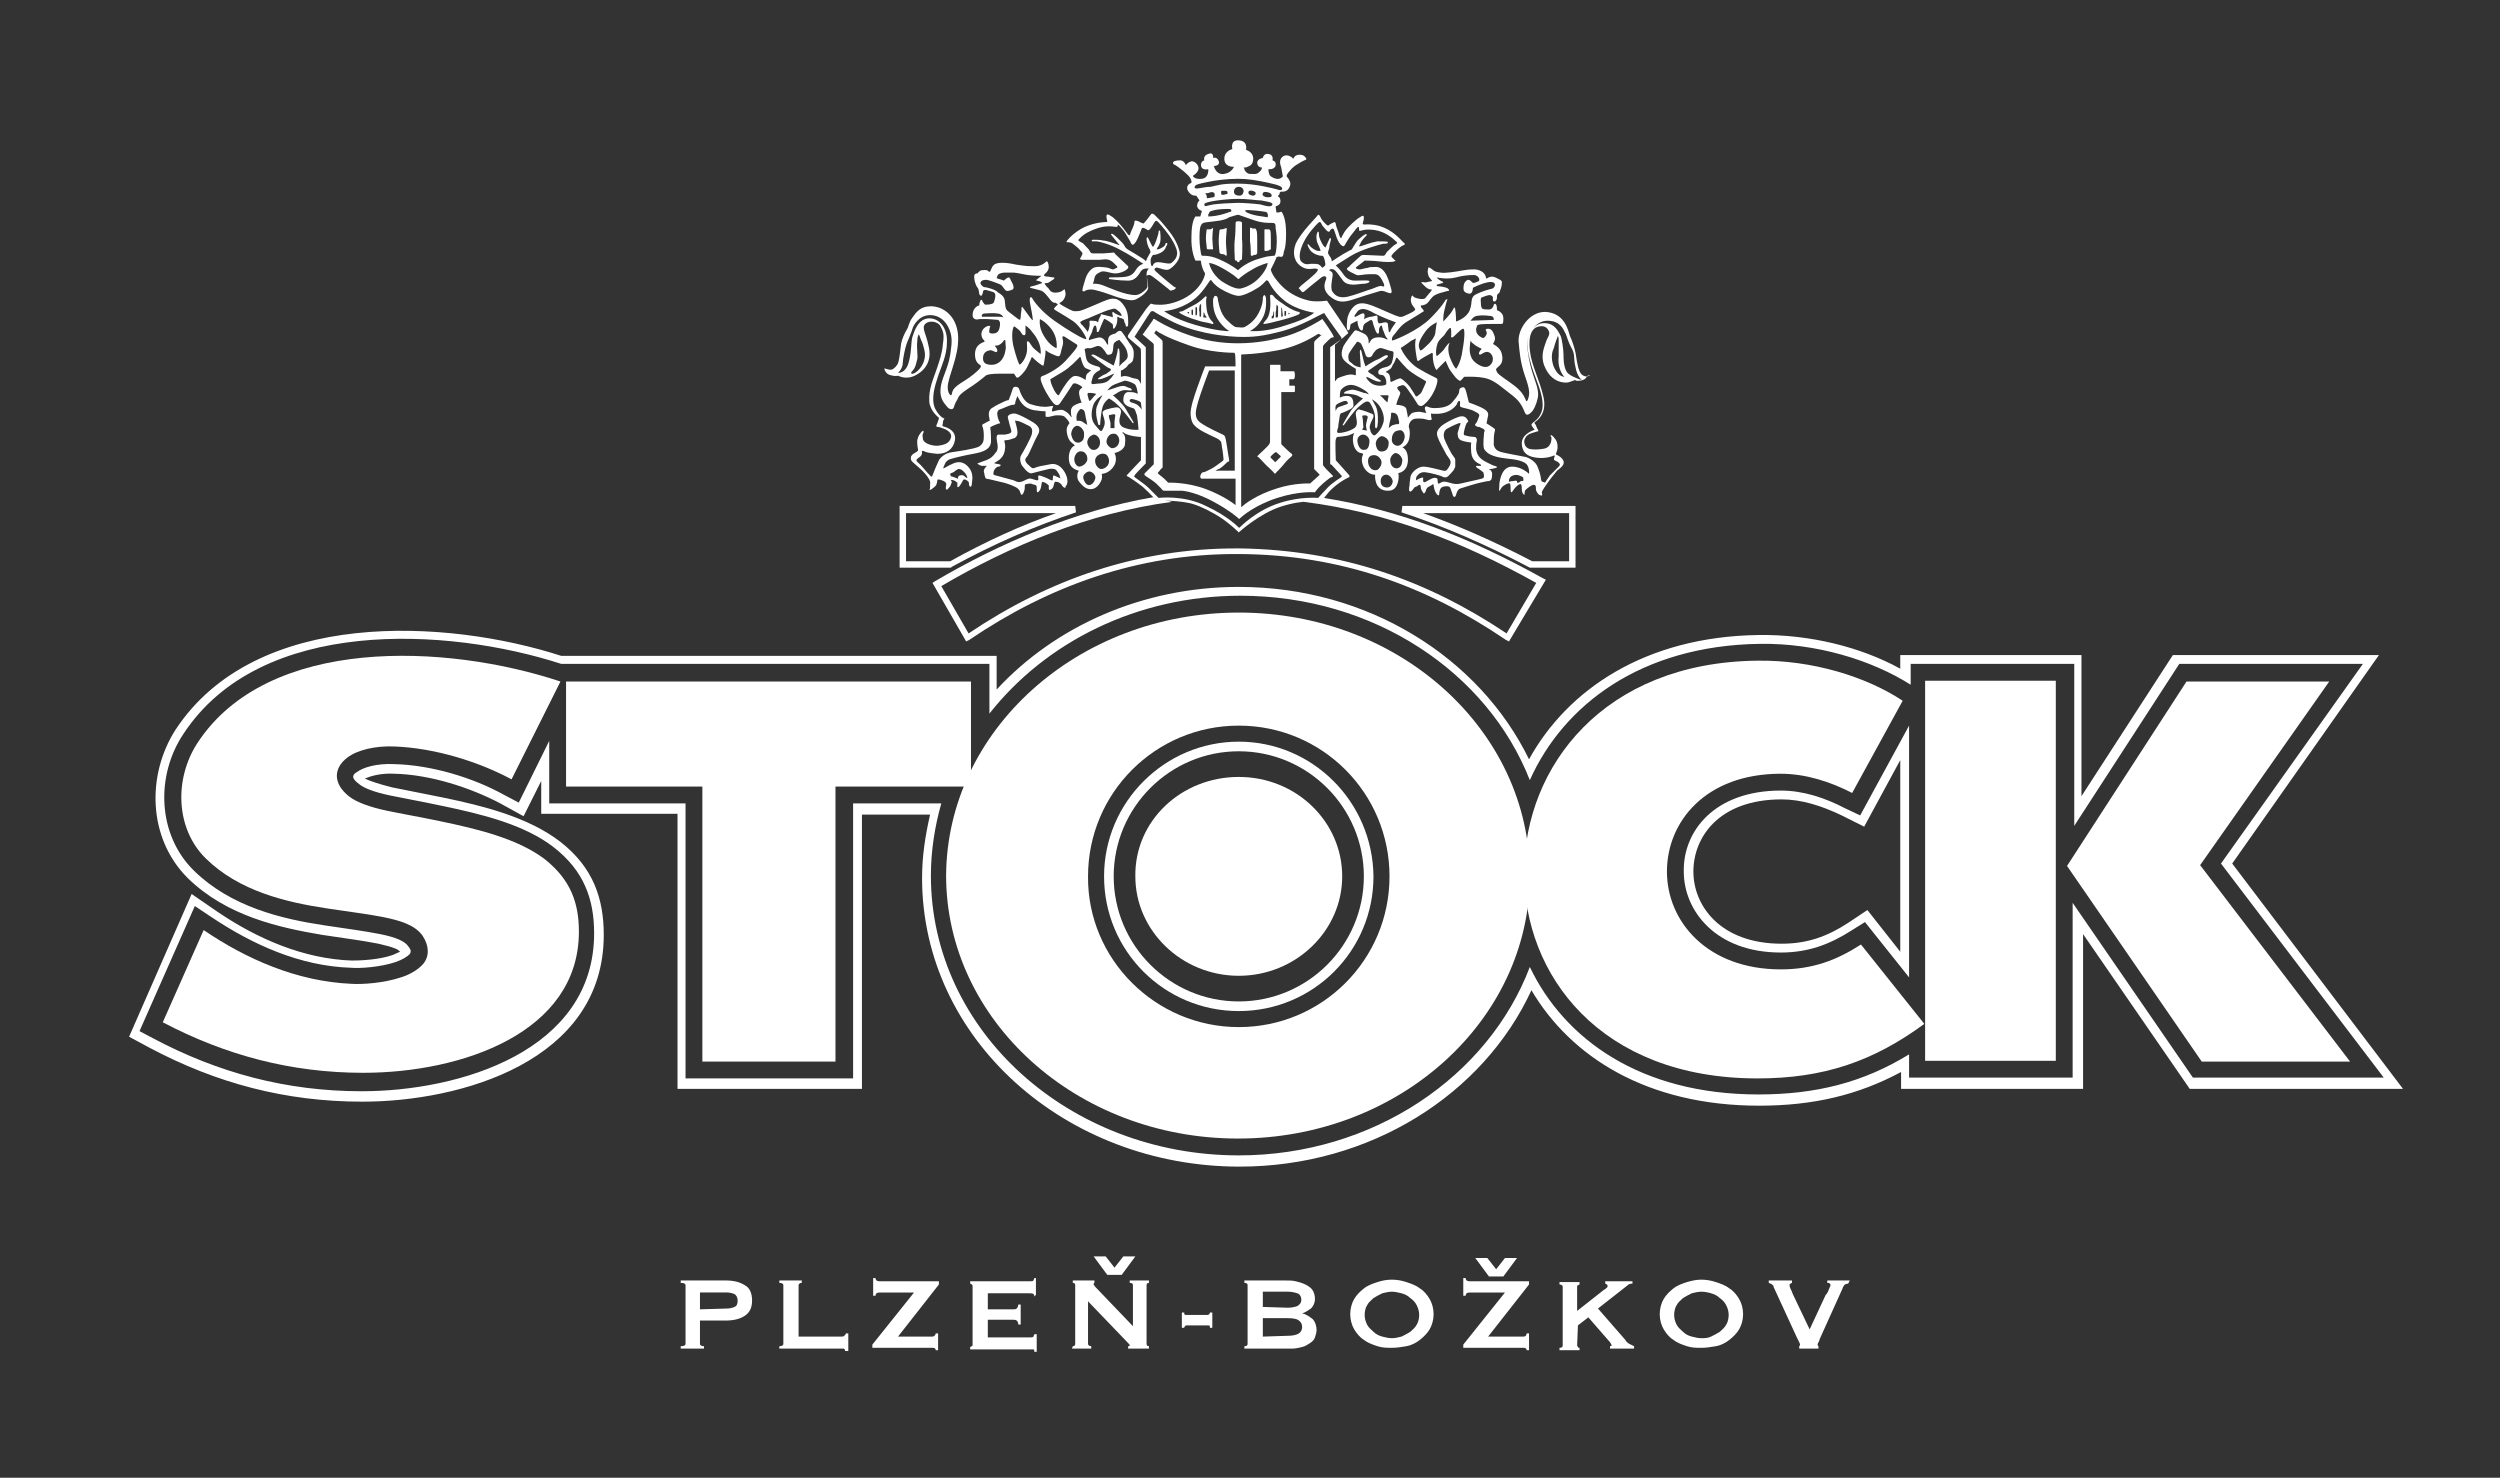
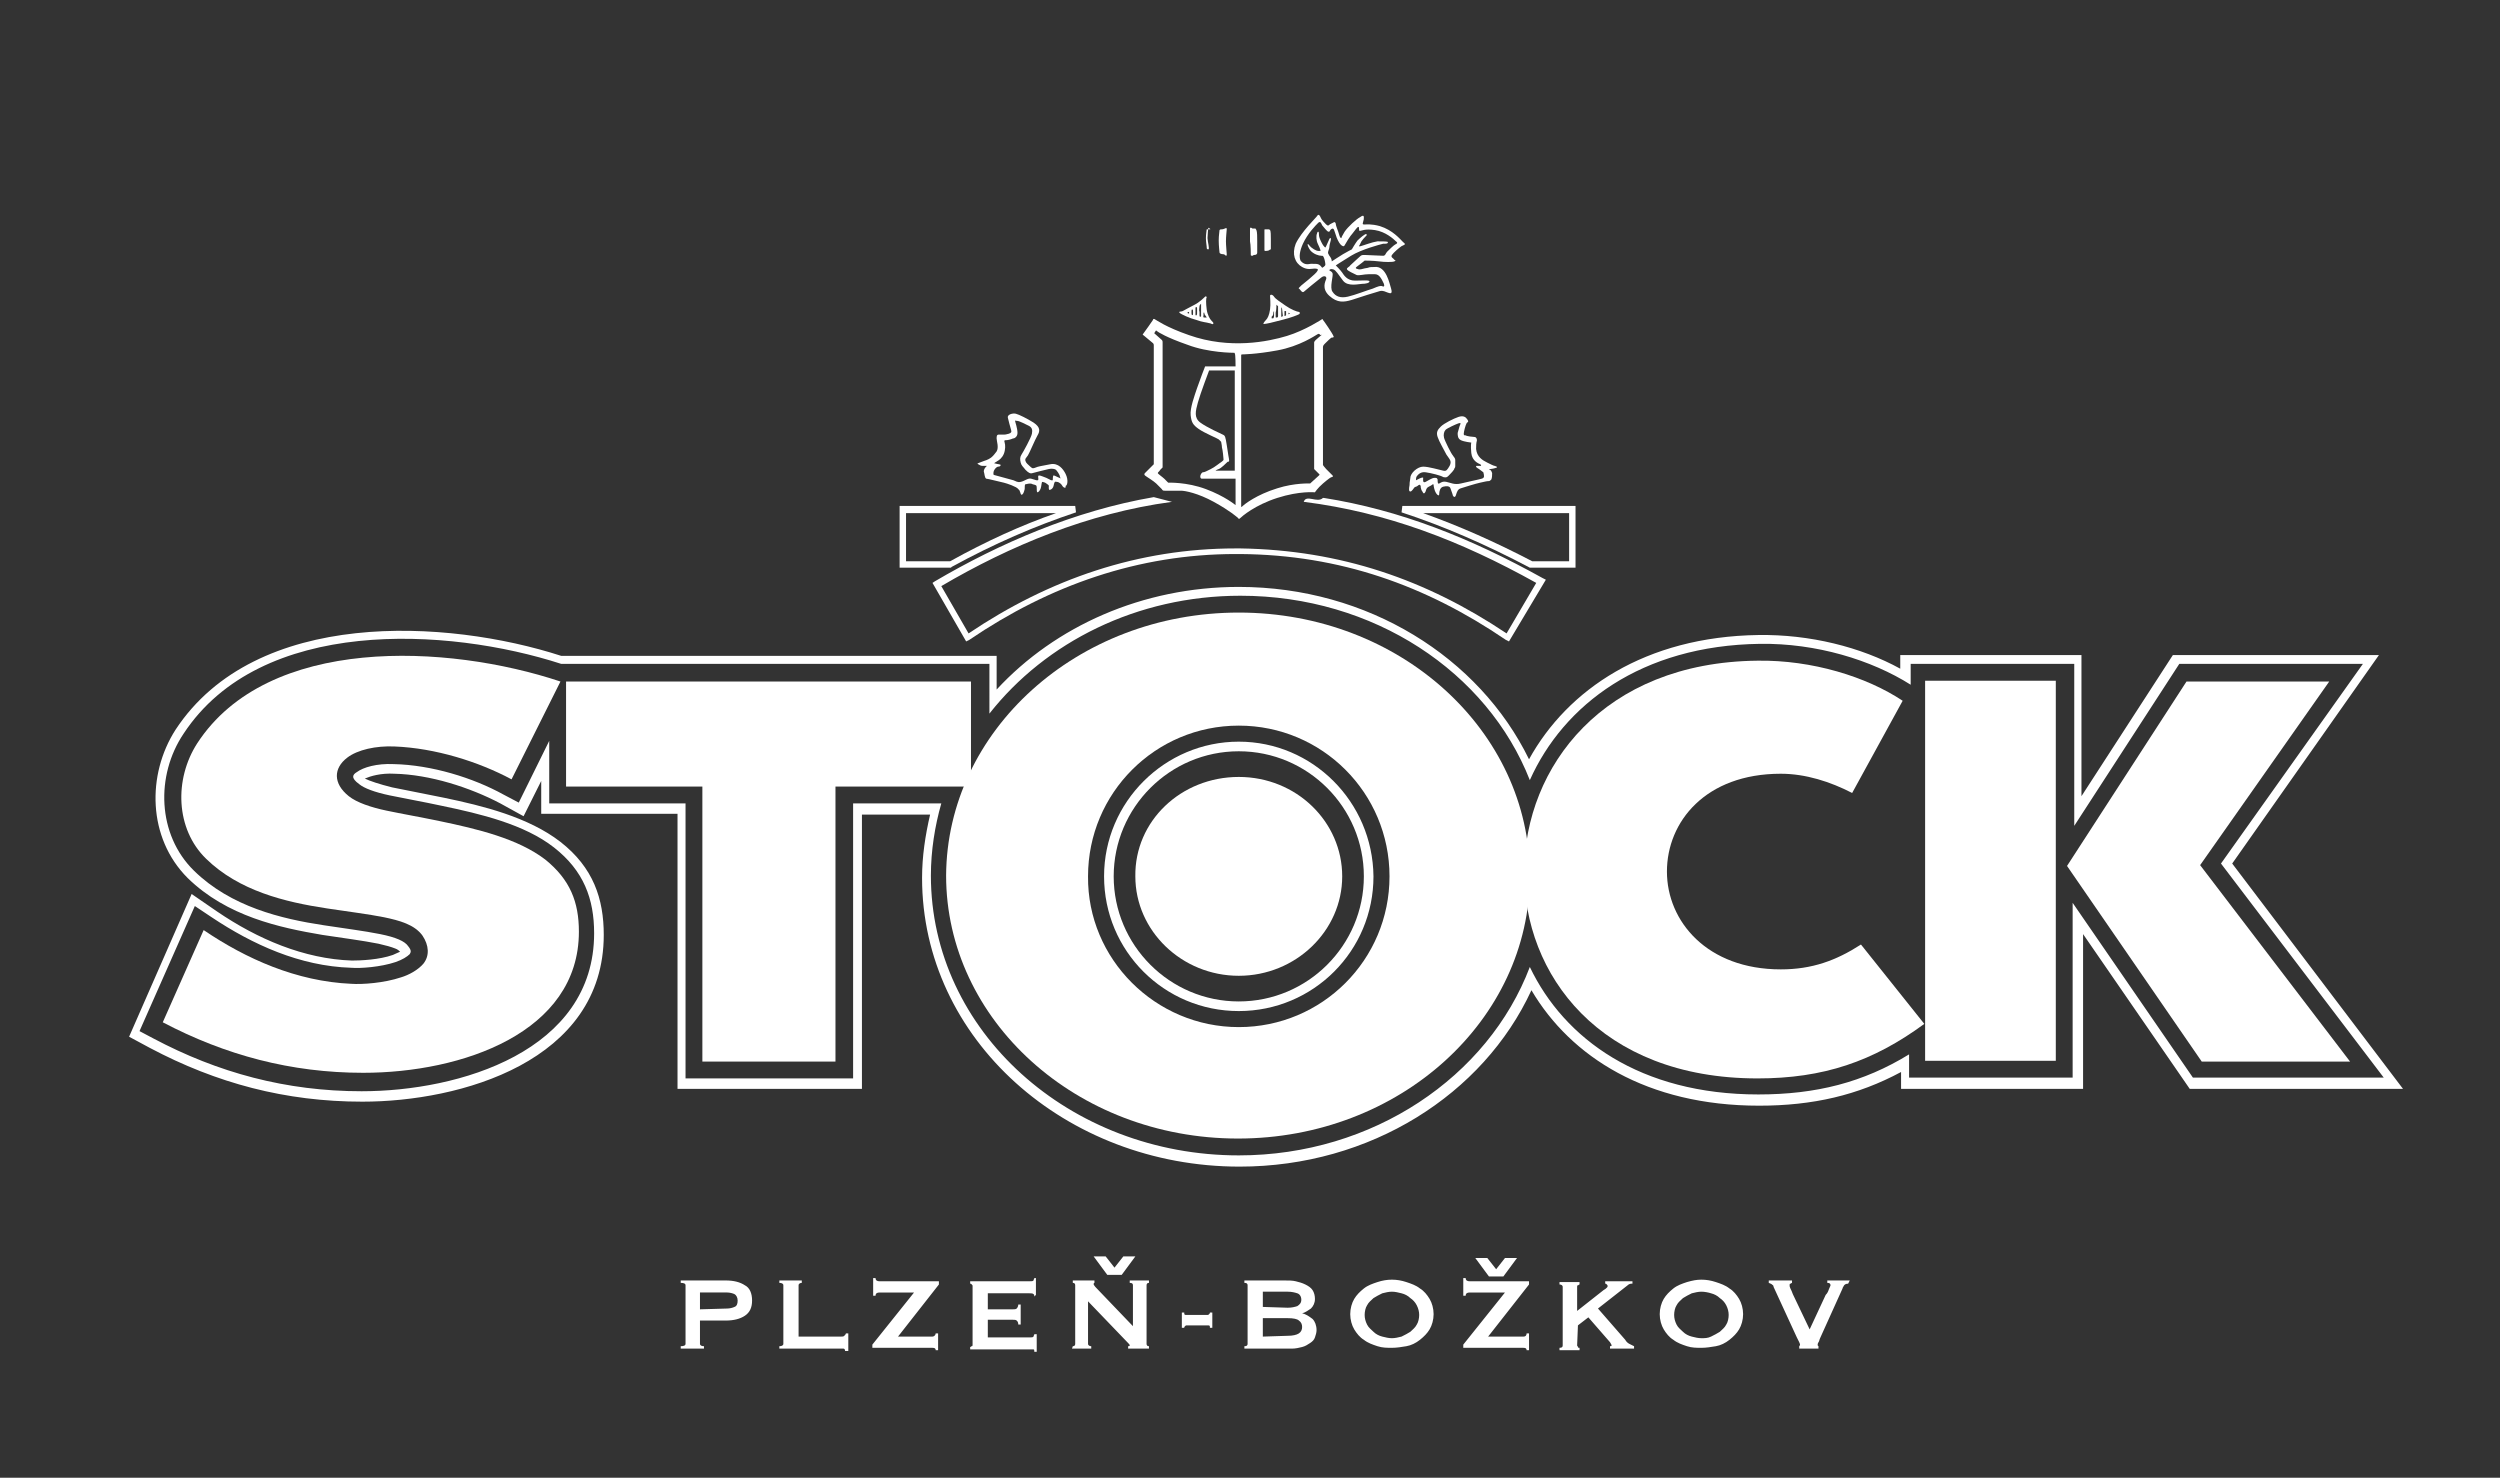
<svg xmlns="http://www.w3.org/2000/svg" version="1.1" id="Layer_1" x="0px" y="0px" viewBox="0 0 311.8 184.3" style="enable-background:new 0 0 311.8 184.3;" xml:space="preserve">
  <rect x="0" y="0" width="311.8" height="184.3" fill="#333333" stroke="none" />
  <style type="text/css">
	.st0{fill:#FFFFFF;}
</style>
  <g>
    <path class="st0" d="M195.7,70v-6h-18.2c4.5,1.6,9,3.6,13.6,6H195.7z M190.8,70.8L190.8,70.8c-5.5-2.9-10.8-5.2-16-6.9l0.1-0.4   l-0.1,0.4l0.1-0.8h21.6v7.7L190.8,70.8L190.8,70.8z" />
    <path class="st0" d="M113,70h5.5c4.5-2.5,8.9-4.5,13.2-6H113L113,70z M112.2,70.8v-7.3v-0.4h21.9l0.1,0.8   c-5.1,1.7-10.2,3.9-15.5,6.8l-0.1,0.1L112.2,70.8L112.2,70.8z" />
    <path class="st0" d="M120.6,79.5l0.3-0.2L120.6,79.5z M143.9,62c-9.9,1.7-19.3,5.8-27.3,10.5l-0.3,0.2l4.2,7.3l0.4-0.2   c10-6.8,21.1-10.7,33.2-10.7c0.2,0,0.4,0,0.6,0c12.4,0.1,23.1,3.9,33.1,10.7l0.4,0.2l4.6-7.7l-0.4-0.2c-9-5-17.8-8.5-27.3-10h-0.1   c-0.7,0.7-2.1-0.5-2.4,0.5c0,0,0.1,0,0.1,0c10.2,1.3,19.4,4.8,28.9,10.1l-3.7,6.3c-10-6.7-20.7-10.4-33.2-10.6c-0.2,0-0.4,0-0.6,0   h0c-12.1,0-23.2,3.8-33.3,10.6l-3.4-5.9c8.5-5,18.3-9.1,28.7-10.5c-0.3-0.9-1.7,0.3-2.4-0.4c0.7,0.7,2.1-0.5,2.4,0.4   c0,0,0.1,0,0.1,0" />
    <path class="st0" d="M258.5,112.6v21.8h-20.4v-2.9c-5.7,3.5-11.6,5-18.8,5c-14.7,0-24.2-6.9-28.5-15.9   c-5.2,13.7-19.6,23.5-36.3,23.5c-21.1,0-38.4-15.5-38.4-34.9c0-3.1,0.5-6.2,1.3-9h-11v34.3H85.5v-34.3h-17v-7.8l-3.8,7.7l-1.9-1   c-3.8-2.1-9-3.7-13.7-3.8c-2.1-0.1-3.8,0.4-4.6,1c-0.5,0.3-0.8,0.7,0.3,1.5c0.6,0.5,1.9,1,3.8,1.4c1.9,0.4,4.2,0.8,6.5,1.3   c4.8,1,10.3,2.3,14,5.2c3.7,2.9,5,6.4,5,10.7c0,14.7-16.8,19.7-29,19.7c-9.4,0-17.9-2.3-26-6.6l-1.7-0.9l6.9-15.6l2.1,1.4   c5.1,3.4,11,6.1,17.4,6.3c1.2,0.1,3.7-0.1,5.5-0.7c0.9-0.3,1.5-0.7,1.8-1c0.1-0.2,0.3-0.4-0.2-1c-0.4-0.6-1.5-1.1-3.5-1.5   c-2-0.4-4.4-0.7-7-1.1c-5.3-0.8-11.6-2.3-16.2-6.8c-4.6-4.5-4.8-11.9-1.3-17.1c9.6-14.6,32.9-13.3,47.1-8.7h53.4V89   c7-8.9,18.4-14.7,31.3-14.7c16.6,0,30.8,9.5,36.1,23c4.2-9.4,13.9-16.8,28.7-17c7-0.1,13.9,2,18.8,5.1v-2.6h20.4v20.2l13.1-20.2   h22.9L277,107.7l20.3,26.7h-23.8L258.5,112.6z M278.4,107.7l18.3-26H271l-11.4,17.6V81.7H237v1.7c-4.9-2.7-11.3-4.3-17.7-4.2   c-14.1,0.2-23.8,6.8-28.6,15.5c-6.2-12.7-20.1-21.5-36.2-21.5c-12,0-22.9,4.9-30.2,12.8v-4.2H70c-14.2-4.6-38.1-6-48.1,9.2   c-3.6,5.6-3.5,13.5,1.5,18.5c4.9,4.8,11.5,6.2,16.8,7.1c2.6,0.4,5,0.7,7,1.1c0.9,0.2,1.6,0.4,2.1,0.6c0.3,0.1,0.5,0.3,0.6,0.4   c-0.2,0.1-0.5,0.2-0.9,0.4c-1.7,0.6-4,0.7-5.1,0.7c-6-0.2-11.8-2.7-16.8-6.1l-3.2-2.2l-7.8,17.8l2.6,1.4c8.3,4.4,16.9,6.7,26.5,6.7   c12.2,0,30.1-5,30.1-20.8c0-4.5-1.3-8.4-5.4-11.6c-4-3.1-9.7-4.5-14.5-5.5c-2.4-0.5-4.6-0.9-6.5-1.3c-1.6-0.4-2.8-0.8-3.4-1.1   c0.7-0.3,2-0.7,3.7-0.6c4.4,0.1,9.4,1.7,13.2,3.7l2.9,1.6l2.2-4.4v4.1h17v34.3h23v-34.2h8.5c-0.6,2.6-1,5.2-1,7.9   c0,20.1,17.9,36,39.6,36c16.3,0,30.4-9,36.4-22c4.9,8.3,14.4,14.4,28.4,14.4c6.7,0,12.3-1.3,17.7-4.2v2.1h22.7v-19.3l13.3,19.3   h26.6L278.4,107.7z" />
    <path class="st0" d="M154.5,124.9c-8.6,0-15.6-7-15.6-15.6s7-15.6,15.6-15.6s15.6,7,15.6,15.6S163.1,124.9,154.5,124.9 M154.5,92.5   c-9.2,0-16.8,7.5-16.8,16.8s7.5,16.8,16.8,16.8s16.8-7.5,16.8-16.8C171.2,100,163.7,92.5,154.5,92.5" />
-     <path class="st0" d="M237,94.8v23.9l-4.1-5.2l-2.4,1.6c-2.6,1.7-5.1,2.6-8.3,2.6c-7.6,0-11-4.7-11-9c0-4.3,3.2-9,11-9   c2.5,0,5,0.8,7.5,2l2.8,1.4L237,94.8z M230.1,100.8c-2.5-1.3-5.2-2.2-8-2.2c-8.3,0-12.2,5.1-12.1,10.1c0,4.9,4,10.1,12.1,10.1   c3.4,0,6.1-1,8.9-2.8l1.6-1l5.5,6.9V90.5l-6.1,11.2L230.1,100.8z" />
    <path class="st0" d="M154.5,76.4c20.2,0,36.3,14.8,36.3,32.8s-16.2,32.8-36.4,32.8c-20.2,0-36.4-14.8-36.4-32.8   C118.1,91.2,134.3,76.4,154.5,76.4 M154.5,128.1c10.4,0,18.8-8.4,18.8-18.8s-8.4-18.8-18.8-18.8c-10.4,0-18.8,8.4-18.8,18.8   C135.6,119.6,144.1,128.1,154.5,128.1" />
  </g>
  <polygon class="st0" points="121.1,98.1 104.2,98.1 104.2,132.4 87.6,132.4 87.6,98.1 70.6,98.1 70.6,85 121.1,85 " />
  <g>
    <path class="st0" d="M240,127.7c-6.4,4.7-12.6,6.8-20.8,6.8c-19.7,0-29.2-13-29.1-25.9c0.1-12.9,9.8-26,29.1-26.2   c6.8-0.1,13.6,2,18.1,5l-6.3,11.5c-2.7-1.4-5.8-2.4-8.9-2.4c-9.4,0-14.2,6-14.2,12.2c0,6.2,5,12.2,14.2,12.2c3.9,0,6.9-1.1,10-3.1   L240,127.7z" />
  </g>
  <path class="st0" d="M257.8,108l14.9-23h17.8l-16.1,22.9l18.7,24.5h-18.5L257.8,108z M256.4,107.3v1.3v23.7h-16.3V84.9h16.3V107.3z" />
  <g>
    <path class="st0" d="M63.8,97.2c-4.1-2.2-9.5-3.9-14.6-4.1c-2.3-0.1-4.6,0.4-5.9,1.4c-1.7,1.3-1.8,3.2,0.2,4.8   c1,0.8,2.8,1.4,4.7,1.8c1.9,0.4,4.2,0.8,6.6,1.3c4.8,1,9.8,2.2,13.2,4.8c3.1,2.5,4.2,5.3,4.2,9c0,12.6-14.6,17.6-26.9,17.6   c-9,0-17.2-2.2-25-6.3l5.1-11.5c5.3,3.6,11.6,6.4,18.4,6.7c1.4,0.1,4.1-0.1,6.2-0.8c1-0.3,2.1-0.9,2.8-1.7c0.8-1,0.7-2.3-0.1-3.5   c-1-1.4-2.9-1.9-4.8-2.3c-2-0.4-4.5-0.7-7.1-1.1c-5.3-0.8-11-2.2-15.1-6.2c-3.8-3.7-4-9.9-1.1-14.4c8.8-13.5,31.2-12.4,45.3-7.7   L63.8,97.2z" />
    <path class="st0" d="M154.5,96.9c7.2,0,12.9,5.6,12.9,12.4c0,6.8-5.8,12.4-12.9,12.4s-12.9-5.6-12.9-12.4   C141.5,102.4,147.3,96.9,154.5,96.9" />
-     <path class="st0" d="M195.6,46.6c-0.6-0.5-0.6-1.9-0.6-2.4c0-0.5-0.2-2.1-0.4-2.4s-0.6-1.5-2-1.5c-1.5,0-2.1,1.7-2.1,2.7   c0,1,0.5,2.7,0.8,3.5c0.3,0.9,1.1,2.6,1.1,4c0,1.5-1.1,2.1-1.2,2.2s-0.2,0.2-0.2,0.3s0.4,0.6,0.4,0.6s-1.7,0.5-1.6,1.8   c0.1,1.3,1,1.6,2,1.7c1,0.1,1.9-0.2,2-0.3c0.1,0,0.1,0,0.1,0.1c0,0.1-0.1,0.2-0.1,0.4c0.1,0.2,0.4,0.2,0.6,0.4   c0.2,0.2,0.2,0.3,0,0.5c-0.2,0.2-0.8,0.8-1.1,1.1c-0.3,0.4-0.6,0.9-0.6,0.9s-0.2-0.1-0.3-0.1c-0.1,0-0.2-0.2-0.2-0.3   s-0.1-0.8-0.4-1.5c-0.2-0.7-1.1-1.2-1.5-1.3c-0.4-0.1-2.2-0.4-3-0.6c-0.8-0.2-0.9-0.6-1-0.9c0-0.4,0-1.3,0.1-1.6   c0.1-0.3,0.1-0.4-0.1-0.5c-0.1-0.1-0.9-0.6-0.9-0.6s0.1-0.5,0.2-1c0.1-0.5-0.5-0.8-0.9-1c-0.4-0.2-1.5-0.6-1.5-0.6   s-0.2-0.8-0.3-1.2c-0.1-0.4-0.2-0.7-0.4-0.7s-0.5,0.1-0.5,0.4c0,0.3-0.1,0.6-0.9,1.5c-0.5,0.6-1.5,0.7-2.2,0.7   c-0.4,0-0.7-0.1-0.9-0.2c-0.6-0.1-0.1,0.8-0.1,0.8s-0.2,0-0.6-0.1s-1.1,0-1.3,0.2s-0.4,0.5-0.4,0.5s-0.1-0.7-0.2-1.1   c-0.1-0.4-0.9-0.5-1.1-0.5s-0.2-0.1-0.1-0.2c0-0.2,0.3-0.8,0.4-1.1c0.1-0.4,0-0.2,0-0.3c0-0.1-0.2-0.2-0.3-0.4   c-0.1-0.2,0-0.3,0.4-0.4c0.4-0.2,0.6,0.1,0.9,0.5c0.3,0.4,1.1,1.6,1.2,1.8s0.4,0.3,0.6,0.2c0.2-0.1,0.8-0.6,1.3-1.5   s0.7-1.8,0.5-1.9c-0.1-0.1-0.9-0.4-2.4-1.3c-1.5-1-2.1-2.5-2.1-2.5s0.8-0.5,1.3-0.9c0.4-0.2,0.6-0.3,0.6-0.3s-0.1,0.3-0.1,0.8   c0,0.5,0.1,1.1,0.2,1.7c0.1,0.6,0.3,0.2,0.5,0.1c0.1-0.1,1.4-0.8,1.4-0.8l0.1,0.1c0,0,0,0.2,0,0.4c0,0.3,0.1,1,0.3,1.4   c0.2,0.4,0.2,0.2,0.3,0.1c0.1-0.1,1-1,1-1s0.2,0.5,0.4,0.9s0.5,0.7,0.7,1c0.2,0.3,0.6,0.6,0.7,0.6c0.1,0,0.5-0.5,0.5-0.5   s1.7-0.1,2.8,0.2c1.1,0.3,2,1.2,3.2,2.1s1.4,1.8,1.6,2.2c0.2,0.4,0.5,0.2,0.8-0.1c0.3-0.3,0.6-0.9,0.8-1.8c0.2-0.9-0.4-2.2-0.6-2.9   c-0.2-0.6-0.5-1.6-0.7-3.2c-0.2-1.6,0.9-3.5,2.5-3.5c1.6,0,2,1.1,2.2,1.5c0.2,0.3,0.3,1,0.8,1.9s0.2,1.2,0.5,2.4   c0.2,1.2,0.8,1.6,0.8,1.6S196.2,47.1,195.6,46.6 M193.7,45.5c-0.3-1-0.1-1.7,0.1-2.1c0.1-0.5,0.5-1.5,0.5-1.5s0.1,0.1,0.1,0.5   c0,0.4,0,1,0,2c-0.1,1,0.1,1.6,0.3,2c0.2,0.4,0.4,0.6,0.4,0.6S194.2,47,193.7,45.5 M175.2,54.5c-0.1,0.7-0.5,1.1-0.9,1.1   s-0.8-0.4-0.7-0.9c0-0.6,0.4-1,0.8-1C174.8,53.5,175.2,53.9,175.2,54.5 M174.9,57.3c0,0.4-0.1,1-0.6,1.1s-0.9-0.4-0.9-0.9   c-0.1-0.4,0.3-0.9,0.6-1C174.5,56.5,174.8,57,174.9,57.3 M173,60.8c-0.4,0-0.8-0.2-0.8-0.8s0.4-0.8,0.7-0.8s0.7,0.3,0.8,0.8   C173.7,60.4,173.4,60.8,173,60.8 M171.8,58.6c-0.3,0.1-0.8,0.1-1.1-0.6c-0.2-0.7,0-1.1,0.4-1.2s0.8,0,1.1,0.5   C172.5,57.8,172.1,58.4,171.8,58.6 M170.2,56.1c-0.5,0.1-0.8-0.4-0.9-1s0.4-0.9,0.7-0.9c0.4,0,0.8,0.4,0.8,0.8   S170.7,56.1,170.2,56.1 M170.5,53.7l-0.6-0.1c0,0,0-0.1,0.1-0.2c0.1-0.1,0-0.3,0-0.7c0-0.4-0.1-0.7-0.1-0.8s0.2-0.1,0.4-0.1   c0.2,0,0.3,0.2,0.3,0.2s-0.1,0.3-0.2,0.8C170.3,53.3,170.5,53.7,170.5,53.7 M169.1,51.7c0,0.4,0.4,1.3-0.2,1.7S167.4,54,167,54   s-0.2-0.4-0.1-0.7c0-0.4,0.2-1.3,0.2-1.5c0.1-0.2,0.1-0.3,0.3-0.3c0.2-0.1,1.4-0.5,1.4-0.9s0-1.1-0.6-1.2s-1.1,0.2-1.1,0.2   s0-0.7,0.1-0.9c0.1-0.2,0.6-0.7,1.3-0.7c0.7,0,1.8,0.7,2,0.9c0.2,0.2,0.2,0.3,0.2,0.3s-0.3-0.2-0.6-0.2c-0.3-0.1-1.1-0.4-1.4-0.4   c-0.3,0-0.9,0.2-1,0.3c-0.1,0.1-0.2,0.2,0.2,0.2s1,0.1,1.3,0.2c0.4,0.2,0.8,0.4,0.8,0.4s-1,0.8-1.5,1.5c-0.5,0.8-0.9,1.5-1,1.7   c-0.1,0.1,0,0.3,0.2,0s1.2-1.7,1.8-2.2s1.1-0.9,1.4-0.4s0.6,1.2,0.6,1.8c0,0.6,0,0.9,0,1.1c0,0.2,0.2,0.4,0.3-0.1   c0.1-0.5,0.1-1.8-0.2-2.4s-0.5-0.9-0.5-0.9s0.9,0.4,1.3,1.5s0.1,1.5-0.1,2c-0.2,0.4-0.7,1-0.9,1s-0.5-0.4-0.5-0.7   c-0.1-0.2-0.1-0.4,0-0.7s0.3-0.6,0.4-0.9c0-0.3,0-0.3-0.2-0.4c-0.2-0.1-1.3-0.5-1.5-0.5C169.5,50.9,169,51.3,169.1,51.7    M166.6,51.3c0,0-0.1-0.5,0-0.7c0-0.2,0.9-0.6,1.2-0.6c0.3,0,0.4,0.4,0.2,0.4c-0.2,0.1-0.9,0.3-1.1,0.4   C166.6,51,166.6,51.3,166.6,51.3 M168.6,45.3c-0.1-0.1-0.4-0.2-0.4-0.5c-0.1-0.3,0-0.7,0.1-0.8c0.1-0.2,0.8-1.2,0.9-1.3   c0.1-0.2,0.3,0,0.5,0.1c0.1,0.1,0.4,0.8,0.6,1.4c0.1,0.5,0.6,0.4,0.8,0.2c0.1-0.2,0.2-0.4,0.4-0.6c0.1-0.2,0.5-0.4,0.7-0.4   c0.2,0,1.2,0.4,1.4,0.4c0.1,0,0.2,0.1,0.2,0.2s0,0.6-0.2,1.2s-1,0.6-1.2,0.7c-0.2,0.1-0.5,0.2-0.5,0.5c0,0.4,0.2,0.3,0.6,0.4   c0.3,0.2,0.4,0.6,0.4,0.9c0,0.3,0,0.3-0.5,0.4c-1.2,0.1-1.6-0.5-1.8-0.7s-0.2-0.4-0.2-0.4s0.1,0,0.3,0.1c0.2,0.1,0.9,0.5,1.3,0.5   c0.3,0,0.3-0.1,0.1-0.2c-0.1-0.1-0.4-0.2-0.7-0.5c-0.2-0.2-0.5-0.3-0.6-0.4c-0.3-0.2-0.1-0.3-0.1-0.3s2-1.4,2.3-1.6   c0.2-0.2,0.1-0.3-0.1-0.3c-0.2,0-0.4,0.2-1,0.5c-0.6,0.2-1.6,0.9-1.6,0.9s-0.1-0.3-0.2-0.6c-0.1-0.5-0.3-1.2-0.3-1.3   c-0.1-0.3-0.2-0.2-0.2,0.1c0,0.3,0.1,1.5,0.1,1.7s0,0.3-0.1,0.2C169,45.7,168.8,45.5,168.6,45.3 M172.3,40.3   c-0.3,0-0.4,0.1-0.4-0.1c-0.1-0.1-0.1-0.4-0.1-0.7c0-0.3-0.5,0-0.8,0s-0.9,0.3-0.9,0.3s0.2-0.5,0-0.7c-0.2-0.1-0.6,0.2-1,0.4   c-0.4,0.1,0-0.4,0.1-0.5c0.1-0.2,0.5-0.8,1.7-0.2c1.4,0.8,3.2,1.4,3.2,1.4s-0.6,0.8-0.7,1.1c-0.1,0.2-0.2,0.2-0.2,0   s-0.1-0.6-0.1-0.9C173,40.1,172.6,40.2,172.3,40.3 M173.6,47.6c-0.2,0.1-0.2-0.1-0.2-0.2s0-0.3-0.1-0.6s-0.5-0.4-0.5-0.4   s0.5-0.3,0.6-0.4c0.2-0.1,0.2-0.4,0.5-0.8c0.2-0.4,0.2-0.6,0.3-0.6s0.5,0.6,1.2,1.3s1.9,1.3,2.2,1.5c0.3,0.2,0.3,0.1,0.2,0.4   c-0.1,0.2-0.3,0.7-0.5,1.1c-0.1,0.2-0.3,0.3-0.4,0.4c-0.2,0.2-0.3,0.2-0.4,0s-0.3-0.5-0.5-0.8c-0.2-0.4-0.9-1.1-1.3-1.3   C174.6,47.1,173.8,47.5,173.6,47.6 M173.2,53.4c0,0,0.1-0.7,0.2-1c0.1-0.4,0.1-0.9,0.1-0.9s0.3-0.1,0.6,0.1c0.3,0.2,0.3,0.7,0.4,1   c0,0.3,0,0.3-0.2,0.3s-0.2,0-0.5,0.1C173.6,53,173.2,53.4,173.2,53.4 M173,50.2c0,0-0.1-0.2-0.3-0.3c-0.1-0.2-0.6-0.6-0.6-0.6   s0.9,0,1,0s0.1,0.1,0,0.5C173.1,50.1,173,50.2,173,50.2 M173.2,55.2c0,0.4-0.1,1-0.7,1.1c-0.6,0.1-0.8-0.3-0.9-0.8   c-0.1-0.5,0.3-1,0.7-1.1C172.7,54.4,173.2,54.8,173.2,55.2 M179,41.6c-0.2,0.9-1.4,1.8-1.6,2c-0.3,0.2-0.3,0.1-0.4-0.2   s-0.1-0.8,0.6-1.8c0.6-1,1.6-1.4,1.6-1.4S179.1,40.7,179,41.6 M180.6,42.9c-0.1,0.1-0.4,0.5-0.6,0.8c-0.2,0.2-0.7,0.7-0.8,0.7   s-0.2-0.7,0.1-1.6c0.2-0.5,0.8-0.9,0.9-1.1c0.1-0.2,0.6-0.9,0.7-0.8c0.1,0,0.1,0.5,0.1,0.8s-0.1,0.3,0.1,0.4c0.1,0,0.4-0.3,0.6-0.5   s0.6-0.6,0.8-0.6c0.2,0,0.2,1.1-0.1,2.7c-0.2,1.6-0.8,2.3-0.8,2.3s-0.2-0.2-0.4-0.6c-0.1-0.2-0.3-0.6-0.4-0.9   c-0.2-0.6-0.2-1.2-0.1-1.5C180.9,42.7,180.7,42.8,180.6,42.9 M175.5,40.1c0.7-0.4,2.1-1.3,2.1-1.3s-0.1-0.2-0.2-0.3   c-0.2-0.1-0.2-0.4-0.2-0.4s0.4,0,0.7-0.2c0.3-0.2,0.4-0.5,0.8-0.9c0.4-0.4,1.5-0.6,1.8-0.7c0.3,0,0.3-0.1,0.1-0.3   c-0.2-0.2-1.1-0.3-1.3-0.3c-0.2-0.1-0.1-0.2-0.1-0.2s0.4-0.1,0.7-0.2c0.3-0.1-0.1-0.2-0.4-0.4c-0.3-0.2-0.3-0.3-0.3-0.3   s1.2,0.3,2.4,0c0.7-0.2,1.5-0.3,2.2-0.3c0.4,0,0.7,0.3,0.7,0.6c0,0.2-0.2,0.2-0.4,0.3c-0.4,0.2-0.5,0-0.6-0.1   c-0.1-0.1-0.2-0.2-0.4-0.2c-0.1,0-0.4,0.2-0.5,0.5s-0.1,0.8,0,0.9c0.1,0.2,0.6,0.4,0.8,0.3c0.3-0.1,0.3-0.7,0.3-0.7   s0.9-0.5,1.9-0.7c1.2-0.2,0.9,0.7,0.5,0.8s-1.2,0.3-2,0.7c-0.8,0.4-0.4,1-0.8,2c-0.4,1-1.7,1.4-1.7,1.4s0-1-0.1-1.5   c-0.1-0.6-0.2,0-0.6,0.5s-0.9,1-0.9,1s0-0.8,0.1-1.2c0.1-0.4,0.3-1.3,0.4-1.5c0.1-0.2-0.2,0-0.2,0s-0.4,0.8-1.9,2.3   c-1.5,1.5-4.2,2.6-4.5,2.7c-0.3,0.1-0.3,0.1-0.3-0.1c0-0.2,0.1-0.4,0.4-0.7C174.3,41.2,174.8,40.5,175.5,40.1 M185.8,39.4   c0.6,0,0.5,0.5,0.5,0.5l-2.9,0.1c0,0,0.3-0.4,0.5-0.5C184.2,39.3,185.2,39.3,185.8,39.4 M184.8,43.5c0,0-0.5,0.5-0.3,0.7   c0.2,0.2,0.7-0.6,1.3-0.2s0.5,1.4-0.2,1.7c-0.6,0.3-1.6-0.4-1.9-0.8s-0.4-0.9-0.4-1.3c0-0.4,0.1-1.1,0.1-1.1s0.2,0.3,0.4,0.4   C184.1,43.2,184.8,43.5,184.8,43.5 M190,59.9c0,0.1-0.2,0.1-0.3,0.1c-0.1,0-0.2,0.2-0.3,0.2c-0.1,0-0.2,0-0.2,0c0,0,0-0.2,0-0.2   c0,0-0.1-0.1-0.5,0c-0.3,0-0.5,0.1-0.5,0.1s-0.1-0.6,0.5-0.8c0.6-0.2,1,0.1,1.2,0.2C190,59.5,190,59.8,190,59.9 M165.9,43.3l0,14.6   c0,0,0.1,0,0.2,0.1c0.1,0.1,1.1,1.2,1.2,1.3s0,0.2,0,0.2s-1.1,0.7-1.6,1.2c-0.5,0.5-1.3,1.4-1.3,1.4s-2.2-0.2-4.7,0.6   c-3,0.9-5.1,3.1-5.1,3.1h-0.1c0,0-1.3-1.4-4.1-2.7c-2.8-1.4-5.9-1-5.9-1s-0.9-0.9-1.3-1.3s-1.6-1.2-1.7-1.3c-0.1,0,0-0.1,0-0.2   s1.4-1.5,1.4-1.5s0-2.9,0-6.1c0-3.8,0-8,0-8.1c0-0.1,0-0.2,0-0.3c-0.1-0.1-1.4-1.3-1.4-1.3s1.9-3,2-3.1s0.2-0.1,0.3-0.1   s0.2,0.2,2,1.1c2.8,1.5,6.2,2,8.4,2.1c2.1,0.1,3.4-0.1,5.7-0.7c2.3-0.6,5-2.2,5.1-2.2s0.2-0.1,0.2,0c0,0.1,2.1,3,2.1,3l0,0.2   L165.9,43.3z M148.7,37.5c1.2-0.8,2.1-2.4,2.2-2.5c0.1-0.1,0.2-0.1,0.2,0c0.1,0.1,0.3,0.5,1.1,1s1.8,0.9,2.3,0.9   c0.5,0,1.6-0.5,2.2-0.9c0.6-0.3,1.1-0.9,1.2-1c0.1-0.1,0.2,0,0.3,0.1s0.5,1.2,2,2.4s3.7,1.5,3.7,1.5s-0.7,0.7-3.3,1.5   c-2.6,0.9-4.2,0.8-4.3,0.8c-0.1,0-0.4,0-0.4,0s0.1-0.1,0.3-0.2c0.1-0.1,0.6-0.3,1.2-1.3c0.6-1,0.5-2.1,0.5-2.5   c0-0.4-0.2-0.5-0.2-0.5c-0.1,0-0.2,0.2-0.2,0.4s0,0.8-0.5,1.8c-0.6,1.2-1.6,1.7-1.8,1.8s-0.9,0-1,0c-0.1,0-0.3,0-1.2-0.9   c-0.9-0.9-1-2.2-1.1-2.5c0-0.3-0.1-0.5-0.3-0.5c-0.2,0-0.2,0.2-0.3,0.4c0,0.2-0.1,1.2,0.4,2.2c0.5,1,1.4,1.7,1.5,1.7   c0.1,0,0,0.1,0,0.1s-1.5,0-4.2-0.8s-3.8-1.7-3.8-1.7S147,38.7,148.7,37.5 M158.1,32.8c0,0,0,0.7-1,1.8s-2.3,1.4-2.5,1.4   s-0.8,0-2.2-0.9c-1.4-1-1.6-2.3-1.6-2.3s0.4,0,1.2,0.4s1.9,1.1,2.2,1.4c0.3,0.3,0.3,0.2,0.4,0.1c0.1-0.1,0.7-0.6,1.6-1.1   C157.2,33,158.1,32.8,158.1,32.8 M150.1,31.9c-0.3,0-0.2,0-0.3-0.2c0-0.1-0.2-0.9-0.2-2c0-1.1,0.1-1.5,0.2-1.6   c0.1-0.2,0.1-0.2,0.3-0.3s0.8-0.1,2.1-0.3c0.5-0.1,0.8-0.2,1.1-0.4c0.6-0.2,1-0.3,1-0.3l0.2,0c0,0,1.1,0.4,2,0.7   c0.9,0.3,1.6,0.3,2.1,0.3c0.2,0,0.3,0,0.4,0.1c0.1,0.1,0.1,0.3,0.1,0.6c0.1,0.5,0.2,1.4,0.1,2.4c-0.1,1.1-0.3,1-0.3,1   s-0.3,0-0.9,0.1c-0.4,0.1-0.8,0.2-1.4,0.4c-1.4,0.5-2.2,1.3-2.2,1.3s-0.7-0.6-2-1.2C151.2,31.9,150.4,31.9,150.1,31.9 M157.5,24.1   c0.1-0.2,0.3-0.2,0.7-0.1c0.3,0.1,0.4,0.2,0.4,0.4s-0.2,0.2-0.6,0.2C157.5,24.5,157.4,24.3,157.5,24.1 M155.7,24   c0-0.1,0.1-0.3,0.5-0.2s0.4,0.2,0.4,0.3s0,0.3-0.4,0.3C155.8,24.3,155.7,24.2,155.7,24 M153.9,23.9c0-0.3,0.2-0.6,0.6-0.6   c0.5,0,0.6,0.4,0.6,0.5c0,0.2-0.1,0.6-0.5,0.6C154.1,24.4,153.9,24.2,153.9,23.9 M152.3,23.9c0,0,0-0.1,0.1-0.1c0.1,0,0.4,0,0.5,0   c0.1,0,0.2,0.1,0.2,0.2c0,0.1,0,0.2-0.1,0.2s-0.3,0.1-0.5,0.1s-0.2-0.1-0.2-0.3C152.3,23.9,152.3,23.9,152.3,23.9 M150.4,24.1   c0.1,0,0.3,0,0.5-0.1c0.1,0,0.3-0.1,0.4,0c0.1,0,0.2,0.1,0.2,0.3c0,0.3-0.1,0.3-0.2,0.3c-0.1,0-0.4,0.1-0.6,0.1   c-0.2,0.1-0.2-0.1-0.2-0.3C150.3,24.1,150.3,24.1,150.4,24.1 M153.5,26.4c-0.1,0-0.5,0.2-1.3,0.4c-0.8,0.2-1.5,0.2-1.5,0.2l0-0.3   c0,0,0.1-0.1,0.1-0.1s0-0.1,0.1-0.2s0.3-0.1,0.6-0.2c0.3-0.1,1.8-0.2,2-0.1C153.6,26.2,153.6,26.4,153.5,26.4 M158.1,27.1   c0,0-0.6-0.1-1.3-0.2c-0.6-0.1-1.5-0.4-1.5-0.6c0-0.1,0.1-0.1,0.4-0.1s1.4,0.1,2,0.2C158.3,26.4,158.1,27.1,158.1,27.1 M157.2,25.5   c-0.7-0.1-2.2-0.2-2.8-0.2s-2.4,0.1-3.1,0.2c-0.7,0.1-1.1,0.4-1.1,0c0-0.2,0.5-0.3,1-0.4c0.5-0.1,2-0.3,3.2-0.3   c1.2,0,2.4,0.2,2.9,0.2c0.4,0.1,1.5,0.2,1.4,0.5C158.6,25.9,157.9,25.7,157.2,25.5 M149,23.4c-0.1-0.4,0.7-0.5,1.6-0.7   c0.9-0.2,2.4-0.4,3.8-0.4c1.3,0,2.4,0.2,3.8,0.5c1.4,0.3,1.8,0.5,1.7,0.8c-0.1,0.2-0.4,0.1-0.7,0c-0.4-0.1-2.6-0.7-4.8-0.7   c-2.2,0-2.4,0.2-3.4,0.4C150,23.3,149.1,23.7,149,23.4 M142.4,51.1c0,0-0.3-0.5-0.7-0.7s-0.9-0.2-0.8-0.5s0.8,0,1.1,0.1   c0.3,0.1,0.3,0.3,0.3,0.3L142.4,51.1L142.4,51.1z M140.1,53.3c-0.8-0.4-0.4-1.3-0.3-1.8s-0.3-0.7-0.5-0.7c-0.2,0-1.3,0.2-1.6,0.4   c-0.3,0.2-0.2,0.3,0,1s0,1-0.2,1.4s-0.4,0-1-0.7c-0.5-0.7-0.4-1.7-0.1-2.5c0.4-0.8,1.1-1.1,1.1-1.1s-0.4,0.6-0.7,1.4S137,53,137,53   l0.2,0c0,0,0.1-1.5,0.3-2.2c0.2-0.7,0.8-1.1,0.8-1.1s0.5,0.2,1.2,0.9s1.8,2.2,1.8,2.2l0.1-0.1c0,0-0.6-1-1-1.7s-1.6-1.7-1.6-1.7   s0.1,0,0.7-0.4c0.7-0.4,1.1-0.2,1.4-0.2c0.3,0,0.3,0,0.2-0.2c-0.1-0.1-0.3-0.1-0.7-0.3c-0.4-0.2-1.1,0.1-1.4,0.2   c-0.3,0.1-0.9,0.3-0.9,0.3s0.3-0.4,0.6-0.6c0.3-0.2,1.3-0.5,1.5-0.6c0.2-0.1,1,0.2,1.3,0.4s0.4,1.2,0.4,1.2s-0.1,0-0.3-0.1   c-0.2-0.1-0.6-0.1-0.9-0.1c-0.3,0-0.6,0.3-0.6,1s0.9,0.9,1.2,1c0.3,0.1,0.3,0.4,0.5,0.9c0.1,0.5,0.2,1.8,0.2,1.8   S141,53.7,140.1,53.3 M139,53.4l-0.5,0c0,0,0-0.3,0-0.6c0-0.2-0.2-0.7-0.2-0.9c0-0.2,0-0.1,0.4-0.2c0.3-0.1,0.4,0,0.4,0.1   c0,0.1-0.1,0.6-0.1,0.9C139,53.1,139,53.4,139,53.4 M139.6,55c-0.1,0.8-0.7,0.9-0.9,0.9s-0.7-0.4-0.7-0.8s0.3-1,0.8-1   C139.2,54,139.6,54.4,139.6,55 M138.3,57.7c-0.1,0.5-0.6,0.8-1,0.8c-0.4-0.1-0.8-0.6-0.7-1.2c0.1-0.5,0.7-0.8,1.1-0.7   C138.1,56.6,138.4,57.2,138.3,57.7 M136.6,59.7c-0.1,0.4-0.4,0.8-0.8,0.8c-0.4,0-0.7-0.7-0.7-1s0.4-0.7,0.8-0.7   C136.4,58.9,136.7,59.4,136.6,59.7 M134.6,58.2c-0.3,0-0.7-0.5-0.6-1.1c0.1-0.5,0.5-0.9,0.9-0.8c0.4,0,0.8,0.5,0.7,1.1   C135.4,58,134.8,58.2,134.6,58.2 M133.6,54.2c0-0.4,0.2-1,0.7-1.1c0.5,0,0.9,0.6,0.9,0.9c0,0.3,0.1,1-0.6,1.2   C133.9,55.3,133.7,54.6,133.6,54.2 M133.5,51.9c-0.1-0.2-0.4-0.5-0.8-0.7c-0.3-0.2-1,0-1.3,0.1c-0.1,0-0.2,0-0.2,0s0-0.3,0.1-0.5   c0.1-0.2,0.1-0.2-0.5-0.1c-0.6,0.1-1.4,0-2.3-0.3c-0.9-0.3-1.3-1.6-1.4-1.9c-0.1-0.3-0.7-0.4-0.8,0c-0.1,0.4-0.5,1.4-0.5,1.4   s-0.2,0-0.6,0.2s-0.9,0.4-1.5,0.8c-0.6,0.4-0.3,1.2-0.3,1.3c0,0.2,0.1,0.3,0,0.3s-0.4,0.2-0.6,0.3s-0.3,0.1-0.3,0.3   c0.1,0.2,0.2,0.6,0.2,1.2s0,1-0.6,1.4c-0.6,0.3-2.7,0.6-3.4,0.7s-1.3,0.5-1.6,1c-0.2,0.4-0.7,1.6-0.8,1.9c-0.2,0.3-0.2,0.1-0.3,0   s-0.5-0.5-0.9-1s-0.8-0.7-0.8-0.9s0.5-0.4,0.6-0.6s0.1-0.2,0.1-0.4c-0.1-0.2,0.1-0.2,0.3-0.1s0.5,0.2,1.6,0.3c1.2,0,2-0.6,2.2-1.7   c0.2-1.2-1-1.6-1.4-1.7c-0.3-0.1-0.1-0.2-0.1-0.5s0.2-0.5,0.2-0.5s-0.6-0.1-1.2-1.3c-0.5-1.2,0-2.8,0.4-4c0.4-1.2,1.1-2.6,1.1-4.2   c0.1-1.6-0.8-3-2.2-3c-1.4,0-1.9,1.7-2.1,2.3c-0.2,0.7-0.1,2-0.5,3.3c-0.4,1.3-1.3,1.2-1.3,1.2s0.6-0.5,0.6-1.3   c0-0.4,0.3-1.9,0.5-2.4c0.2-0.5,0.6-1.4,0.7-1.8c0.1-0.4,0.8-1.7,2.2-1.7c1.4,0,2.3,1.1,2.6,2.4c0.2,0.9,0,1.8-0.1,2.6   c-0.3,1.8-1.1,2.9-1.2,4.2c-0.1,1.3,0.5,1.8,0.8,2.2s0.7,0.4,0.8,0.2c0.1-0.1,0.1-0.3,0.2-0.5c0.1-0.3,0.3-0.5,0.4-0.8   c0.2-0.5,1.2-1.1,1.8-1.5c0.6-0.4,1.6-1.2,1.7-1.3c0.2-0.1,0.7-0.2,1.7-0.2c1,0,1.8,0,1.8,0s0,0.1,0.1,0.2c0.1,0.1,0.1,0.3,0.3,0.3   c0.2,0,0.9-0.7,1.2-1.3s0.6-1.3,0.6-1.3s0.6,0.6,0.9,0.8s0.4,0.3,0.5,0.3c0.1,0,0.1-0.4,0.2-0.9c0.1-0.5,0.1-0.9,0.1-1   s0.2,0.2,0.7,0.4s0.8,0.4,1,0.3c0.2-0.1,0.2-0.6,0.4-1.2s0-1,0-1.1c0-0.2,0.1-0.2,0.3-0.1c0.2,0.1,1.2,0.8,1.4,0.9s0.2,0.2,0.1,0.4   c-0.1,0.2-0.4,0.6-1.4,1.7s-2.6,1.8-2.9,1.9s-0.3,0.4,0.1,1.3s1.1,1.9,1.3,2.1s0.5,0.4,0.8,0s1.4-2.1,1.6-2.4   c0.2-0.3,1,0.2,1.1,0.3c0.1,0.1,0.1,0.2,0,0.2c-0.1,0.1-0.4,0.2-0.3,0.8c0.1,0.6,0.3,1,0.3,1s-0.5,0.1-1,0.4   c-0.5,0.4-0.3,0.9-0.3,1.2C133.7,52.1,133.7,52.1,133.5,51.9 M115.3,43.7c0.3,1.4-0.6,2.3-0.8,2.5c-0.2,0.2-0.6,0.5-0.8,0.4   s0.1-0.3,0.3-0.6c0.2-0.3,0.3-0.8,0.4-1.2c0.1-0.4-0.1-1.5,0-2.2c0-0.7,0.2-0.9,0.2-0.9s0.1,0.2,0.2,0.5   C114.9,42.6,115,42.4,115.3,43.7 M123.4,43.7c0.4-0.1,0.7,0.3,0.9,0.2c0.2-0.1,0-0.5-0.1-0.6c-0.1-0.1-0.2-0.2,0-0.2s0.3,0,0.6-0.2   s0.4-0.5,0.5-0.5c0.1,0,0.1,0,0.1,0.4c0,0.2,0.1,0.5,0,0.9c-0.2,1.3-1,1.8-1.7,1.8s-1.1-0.2-1.1-0.8S122.9,43.8,123.4,43.7    M124.3,39.5c-0.3,0-1.6,0-1.8,0c-0.1,0-0.1-0.4,0.3-0.4c0.3,0,1.1-0.1,1.6,0c0.5,0,0.8,0.5,0.7,0.5   C125.1,39.5,124.6,39.5,124.3,39.5 M129.7,39.8c0,0,0.7,0.3,1.4,1.2c0.7,0.9,0.7,1.9,0.7,2.2c0,0.3-0.1,0.2-0.1,0.2   s-0.8-0.3-1.5-1.5C129.5,40.8,129.7,39.8,129.7,39.8 M128.1,43.5c0,0.9-0.5,1.6-0.7,1.8s-0.2,0.2-0.3,0.1c-0.1-0.2-0.4-1-0.7-2.2   c-0.3-1.3-0.1-2.2,0-2.4s0.2,0,0.5,0.2c0.3,0.2,0.4,0.4,0.6,0.7c0.2,0.2,0.4,0.1,0.4-0.1s0-1,0-1s0.2,0.1,0.6,0.5   c0.2,0.3,0.6,0.7,0.8,1.1c0.6,1,0.5,1.8,0.5,1.9s-0.1,0-0.7-0.5c-0.6-0.5-0.7-1.1-0.9-1C128,42.5,128.1,42.6,128.1,43.5    M122.7,35.8c-0.2-0.1-0.5-0.4-0.4-0.6s0.3-0.3,0.7-0.3c0.3,0,1.6,0.5,1.8,0.6s0.4,0.5,0.6,0.7c0.2,0.2,0.7,0,0.9-0.1   c0.2-0.1,0.1-0.6-0.1-0.9s-0.2-0.6-0.4-0.6c-0.2,0-0.6,0.4-0.6,0.4s-0.5-0.2-0.6-0.2c-0.2-0.1-0.4,0-0.2-0.4   c0.1-0.3,0.6-0.4,0.9-0.4c0.3,0,0.7,0,1.1,0s1.1,0.2,1.8,0.3s1.7,0.1,1.7,0.1s-0.4,0.3-0.5,0.4c-0.2,0.1-0.2,0.2-0.1,0.2   c0.1,0,0.5,0.1,0.6,0.2s0.1,0.1,0.1,0.1s-1.1,0.4-1.3,0.4s-0.3,0.2-0.2,0.2s0.7,0.2,1.2,0.3s0.9,0.7,1.3,1.2s0.6,0.3,0.7,0.4   s0.3,0.1,0.2,0.2c-0.1,0.1-0.2,0.2-0.3,0.3c-0.1,0.1-0.2,0.2-0.1,0.3c0.1,0.1,1.2,0.7,2.1,1.3c0.9,0.5,1.6,1.7,1.8,2.1   c0.2,0.4,0,0.3-0.3,0.2s-1.9-1-3.6-2.2s-2.6-2.5-2.7-2.7s-0.2-0.3-0.3-0.2s-0.1,0.4,0,0.9c0.1,0.5,0.3,1.5,0.3,1.8   c0.1,0.3-0.2,0-0.4-0.3s-0.6-0.8-0.8-1.1s-0.2,0-0.2,0.2s-0.1,0.6-0.1,1c-0.1,0.4,0,0.3-0.3,0.2c-0.3-0.2-0.9-0.7-1.3-1   s-0.3-0.9-0.4-1.4c-0.1-0.5-0.6-0.8-0.8-0.9C124.2,36.1,123,35.8,122.7,35.8 M135.2,39.9c0.4-0.1,2.7-1.2,3.3-1.3   c0.6-0.2,0.6-0.1,1,0.2s0.4,0.6,0.4,0.6s-0.3,0-0.6-0.2c-0.3-0.1-0.4-0.3-0.5-0.3s-0.1,0.3,0,0.5c0,0.2-0.1,0.2-0.2,0.1   c-0.1,0-1.1-0.3-1.2-0.3c-0.2,0-0.1,0-0.1,0.1S137,39.8,137,40s-0.1,0.2-0.2,0.1S136.2,40,136,40s-0.1,0.2-0.1,0.4   c0,0.3-0.1,0.7-0.2,0.9s-0.1,0-0.1,0c-0.1-0.1-0.2-0.3-0.4-0.5c-0.2-0.2-0.1-0.2-0.3-0.3c-0.1-0.2-0.2-0.3-0.2-0.3   S134.9,40,135.2,39.9 M135.9,50c-0.1,0-0.1-0.2-0.2-0.5c-0.1-0.3-0.1-0.5,0.1-0.5s0.5,0,0.8,0.1c0.3,0-0.2,0.3-0.3,0.5   C136.2,49.7,136,50,135.9,50 M136.4,54.2c0.3,0,0.8,0.3,0.8,1s-0.6,1-0.9,0.9c-0.3,0-0.7-0.5-0.7-1   C135.7,54.5,136.1,54.3,136.4,54.2 M135.4,52c0.1,0.4,0.2,1,0.2,1s-0.3-0.2-0.6-0.4c-0.3-0.2-0.7-0.1-0.7-0.1s-0.1-0.4,0-0.8   c0.1-0.3,0.3-0.6,0.5-0.7C135.4,51.1,135.3,51.6,135.4,52 M135.4,47.4c0,0-0.8-0.6-1.4-0.5c-0.6,0.1-1.4,1.5-1.6,1.8   s-0.3,0.6-0.4,0.6s-0.4-0.3-0.7-1c-0.3-0.6-0.3-1-0.3-1s0.5-0.3,1.5-0.9c1-0.6,1.8-1.5,2.1-1.8c0.2-0.3,0.2,0.2,0.4,0.7   c0.2,0.5,0.3,0.6,0.6,0.7c0.2,0.1,0.5,0.2,0.5,0.2s-0.3,0.2-0.5,0.4C135.4,46.8,135.4,47.4,135.4,47.4 M136.7,43.2   c0.5-0.2,0.8,0.2,1.1,0.6c0.3,0.5,0.3,0.5,0.7,0.4c0.4-0.1,0.3-1,0.4-1.3s0.6-0.5,0.7-0.5c0.1,0.1,0.9,0.9,1,1.6   c0.2,0.7-0.2,0.9-0.4,1.1c-0.3,0.2-0.6,0.6-0.6,0.6s0.1-1.7,0-2c0-0.3-0.2-0.3-0.2-0.1s-0.1,0.6-0.2,1s-0.3,1-0.3,1   s-1.9-1.1-2.3-1.3c-0.4-0.2-0.6,0-0.4,0.1s1.8,1.4,2.1,1.5s0.3,0.2,0.2,0.3c0,0.1-0.3,0.2-0.5,0.4c-0.2,0.1-0.5,0.2-0.6,0.3   c-0.3,0.2-0.7,0.4-0.3,0.4c0.4,0,1.4-0.5,1.6-0.6c0.2-0.1,0.3-0.1,0.2,0c-0.1,0.1-0.2,0.4-0.7,0.8s-1.3,0.3-1.8,0.4   s-0.2-0.5-0.1-0.9c0.1-0.4,0.6-0.7,0.8-0.8s0.2-0.4-0.2-0.5s-1.1-0.3-1.3-0.7c-0.2-0.3-0.2-0.9-0.3-1.3c-0.1-0.3,0.2-0.2,0.4-0.3   C135.9,43.5,136.2,43.4,136.7,43.2 M118.5,59.1c0.1-0.1,0.2-0.1,0.4-0.2s0.2-0.2,0.6-0.4c0.4-0.1,0.9,0.5,1,0.7s0.2,0.4,0.1,0.4   c-0.1,0-0.2-0.1-0.3-0.2c-0.1-0.1-0.3-0.2-0.6-0.1s-0.2,0.4-0.2,0.4s-0.1,0-0.3-0.1c-0.2-0.1-0.6-0.2-0.6-0.2   S118.5,59.2,118.5,59.1 M198.1,46.9c-0.2,0.1-0.8,0.1-1.1-0.6s-0.4-1.8-0.5-2.3c-0.1-0.5-0.4-1.5-0.7-2.1c-0.2-0.6-0.6-2.9-3.1-3   c-2,0-3.4,2.2-3.3,3.7c0.1,1.1,0.2,2.6,0.8,4.3c0.6,1.7,0.6,2.2,0.4,2.8c-0.1,0.4-0.3,0.4-0.3,0.2c-0.1-0.2-0.3-0.9-1.3-1.7   s-2.1-1.4-2.3-1.8s-0.1-0.4,0.1-0.6c0.2-0.2,0.8-0.5,0.5-1.7c-0.2-0.8-1.1-1.2-1.1-1.2s0.4-0.5,0.2-1c-0.2-0.6-0.4-0.9-0.8-0.9   c-0.3,0-0.3,0.1-0.3,0.2c0,0,0.2,0.2,0.1,0.5c-0.1,0.2-0.3,0.6-0.6,0.4c-0.4-0.2-0.7-0.5-0.7-1c0-0.3,0.1-0.3,0.1-0.3   s-0.1-0.2,0.2-0.3s1.4-0.1,1.9-0.1s0.8,0,0.9,0c0.2,0,0.3,0,0.3-0.6s-0.2-0.7-0.4-0.9s-0.4-0.1-0.4-0.3c0-0.2,0-0.4-0.1-0.6   s-0.2-0.1-0.3,0c0,0.1-0.1,0.5-0.5,0.6c-0.5,0-0.8,0-0.9-0.1c-0.1,0-0.2-0.3-0.2-0.6s-0.1-0.7,0.1-0.8c0.2-0.1,0.8-0.3,1-0.3   s0.4,0.2,0.4,0.3c0,0.2-0.1,0.5,0.2,0.5c0.2,0,0.3-0.3,0.3-0.5c0-0.2,0-0.4,0.2-0.5c0.1-0.1,0.2-0.2,0.2-0.4   c0.1-0.2,0.2-0.6,0.2-0.7c0-0.3,0.1-0.4-0.2-0.6c-0.4-0.2-0.7-0.4-1-0.4c-0.2,0-0.5,0.1-0.6,0.2c-0.1,0-0.1,0.2-0.2-0.2   s-0.5-0.8-1.3-0.9c-0.3,0-0.8,0-1.4,0.1c-1.1,0.2-2.4,0.4-2.9,0.3c-0.9-0.1-0.9-0.3-1.2-0.5c-0.3-0.2-0.4-0.2-0.4,0.1   c-0.1,0.3,0,0.6,0.1,0.9c0.2,0.3,0.4,0.5,0.4,0.5s0,0.1-0.2,0.1c-0.2,0-0.6,0.2-0.8,0.1c-0.2,0-0.5-0.1-0.2,0.2s0.5,0.5,0.7,0.6   c0.2,0.1,0.3,0.1,0.4,0.1c0.1,0,0.1,0,0,0.2c-0.1,0.1-0.4,0.5-0.6,0.7c-0.1,0.2-0.2,0.3-0.6,0.3c-0.3,0-1-0.2-1-0.3   c-0.1-0.1-0.1-0.2-0.2-0.1s-0.2,0.5-0.1,0.8c0.1,0.4,0.3,0.5,0.4,0.7c0.1,0.1,0.1,0.2,0.1,0.2s0,0.2-0.7,0.5   c-0.7,0.3-0.9,0.5-1.3,0.4c-0.5-0.1-2.8-1.2-3.4-1.4s-1.4-0.5-2.1,0c-0.5,0.4-1,1.2-1,2.1c-0.1,1,0.1,1,0.2,1   c0.1,0,0.2-0.3,0.2-0.5c0-0.2,0.1-0.3,0.1-0.3l0.8-0.4c0,0,0,0.5,0.2,0.9c0.1,0.2,0.2,0.3,0.3,0.3c0.1,0.1,0.2-0.1,0.2-0.3   c0-0.2,0.1-0.5,0.3-0.6c0.2-0.1,0.6-0.4,0.7-0.4s0.1,0.1,0.2,0.2c0,0.2,0.2,0.7,0.3,1s0.3,0.6,0.4,0.5c0.1,0,0.1-0.3,0.1-0.6   c0.1-0.3,0.2-0.4,0.3-0.4c0.1,0,0.1,0.5,0.3,0.8c0.1,0.4,0.3,0.7,0.4,0.8c0.1,0.1,0.1,0.2-0.1,0.1c-0.2-0.1-0.6-0.3-1.3-0.2   c-0.5,0.1-0.7,0.4-0.7,0.5c-0.2,0.3-0.2,0.3-0.2,0.1s0-0.8-0.6-1.1c-0.6-0.3-0.9-0.4-1-0.4c-0.1,0-0.2,0.1-0.2,0.1s-1.2,1.5-1.4,2   c-0.2,0.6-0.3,1.2,0.2,1.7s1.4,1,1.4,1l0,0.8h-0.1c0,0-0.4-0.2-1.1,0c-0.7,0.2-0.9,0.3-1.1,0.4c-0.2,0.2-0.2,0.3-0.2,0.3h-0.1v-4.5   c0,0,1.5-1.3,1.6-1.4c0.1,0,0-0.2,0-0.2c0-0.1-2.6-3.9-2.6-3.9s-1.3,0.2-2.2,0s-2.4-0.7-3.6-2s-1.2-1.9-1.2-1.9s0.2-0.4,0.4-0.8   s0.3-0.7,0.3-0.7s0.1-0.1,0.3-0.1c0.2,0,0.3,0.1,0.4,0c0.1,0,0.2-0.3,0.2-0.5c0-0.2,0.3-0.4,0.3-2.4c0-1.8-0.4-2.4-0.5-2.6   s-0.3,0-0.4,0c-0.1,0-0.3,0-0.3,0s-0.1-0.6-0.1-0.7c0-0.1,0.1-0.1,0.1-0.1s0.5-0.1,0.5-0.6c0-0.5-0.3-0.6-0.3-0.6l0-0.1   c0,0,0.2-0.1,0.2-0.3c0-0.1,0.1-0.2,0.2-0.2s0.7,0.1,1-0.5c0.3-0.6,0-0.9-0.1-1.1c-0.1-0.2-0.3-0.2-0.2-0.5c0.1-0.2,0.7-1,1.3-1.3   c0.6-0.4,0.9-0.5,1.1-0.6c0.1-0.1-0.1-0.3-0.2-0.4s-0.3-0.2-0.6-0.2s-0.5,0.1-0.6,0.2s-0.2,0.3-0.2,0.3s-0.7-0.8-1.4-0.2   c-0.5,0.5-0.1,1.2-0.1,1.3S160,22,160,22s-0.3,0.4-0.8,0.3s-0.9-0.4-0.9-0.6c-0.1-0.2-0.1-0.6-0.1-0.6s0.8,0.1,0.9-0.5   c0.1-0.5-0.4-0.6-0.4-0.6s0.2-0.7-0.5-0.8c-0.6-0.1-0.7,0.5-0.7,0.5s-0.7,0.1-0.7,0.6c0,0.6,0.6,0.6,0.6,0.6s0,0.1-0.1,0.3   c-0.2,0.2-0.4,0.5-0.8,0.5c-0.8,0-0.7,0-0.9-0.1s-0.4-0.4-0.4-0.5s-0.1-0.2-0.1-0.2s0.4,0,0.5-0.1c0.2-0.1,0.7-0.2,0.7-1   c0-0.9-0.9-1.1-0.9-1.1s0.3-1.2-1-1.2c-1,0-0.7,1.1-0.7,1.1s-1,0.2-1,1.2c0,1.1,1.2,1,1.2,1s-0.3,0.8-1.3,0.9s-1.2-1-1.2-1   s0.8,0,0.6-0.6s-0.7-0.4-0.7-0.4s0.1-0.8-0.6-0.5c-0.7,0.2-0.5,0.8-0.5,0.8s-0.5,0.1-0.4,0.7s0.9,0.4,0.9,0.4s0.1,1.1-0.8,1.2   s-1.1-0.3-1.1-0.3l0-0.1c0,0,1.1-0.6,0.5-1.4c-0.7-0.9-1.4,0.1-1.4,0.1s-0.2-0.6-0.7-0.6s-0.9,0.1-0.9,0.3c0,0.2,0.1,0.2,0.3,0.3   c0.2,0.1,1.7,1.2,1.9,1.7s0.1,0.5-0.1,0.6s-0.6,0.5-0.1,1.1c0.4,0.5,0.9,0.4,0.9,0.4l0.4,0.6c0,0-0.3,0.2-0.3,0.7   c0.1,0.5,0.6,0.6,0.6,0.6s-0.2,0.7-0.2,0.7s-0.1,0-0.2,0c-0.1,0-0.4,0-0.4,0s-0.5,0.5-0.5,2.4c-0.1,2,0.5,3.1,0.5,3.1s0.6,0,0.6,0   s0.1,0,0.1,0.2s0.1,0.5,0.2,0.8s0.3,0.6,0.3,0.6s-0.1,1.3-1.8,2.6c-1.2,0.9-2.9,1.4-4.1,1.3c-0.8,0-0.8-0.2-0.9-0.1   s-0.3,0.3-0.6,0.7c-0.2,0.3-2.1,3-2.2,3.2c-0.1,0.2,0,0.3,0.1,0.4s1.3,1.1,1.4,1.2c0.1,0.1,0.1,0.3,0.1,0.6s0,3.9,0,3.9   s-0.2-0.5-0.4-0.6s-0.6-0.1-0.8-0.2c-0.2-0.1-0.6-0.2-0.8-0.2s-0.5,0.1-0.5,0.1l0-0.8c0,0,0.2,0,0.4-0.2c0.2-0.1,0.4-0.3,0.5-0.5   c0.3-0.2,0.6-0.4,0.6-0.6c0.1-0.3,0.1-0.6,0.1-0.9s-0.1-0.6-0.3-0.9c-0.3-0.3-0.9-1.4-1.1-1.6c-0.1-0.2-0.3-0.3-0.5-0.2   s-0.4,0.3-0.4,0.3s-0.5,0.1-0.7,0.3c-0.1,0.1-0.2,0.3-0.2,0.6c0,0.3,0,0.5,0,0.5s-0.1,0-0.2-0.2c-0.1-0.2-0.4-0.8-1-0.7   c-0.5,0.1-1.1,0.3-1.1,0.3s-0.1,0.1-0.1-0.1s0.3-0.6,0.4-0.9c0.1-0.4,0.2-0.8,0.4-0.8s0.2,0.8,0.2,0.8s0.2,0.1,0.3-0.2   s0.4-1,0.5-1.2s0.1-0.3,0.2-0.2c0.1,0,0.9,0.5,1,0.7c0,0.2,0,0.5,0.1,0.5s0.3-0.3,0.4-0.7s0-0.8,0.1-0.8s0.2,0.2,0.5,0.2   c0.2,0.1,0.3,0.1,0.3,0.3s0.2,0.4,0.2,0.6s0.3,0.2,0.3-0.1s0.1-1.4-0.4-2.2c-0.5-0.8-1-1.2-1.9-1c-0.8,0.2-3.4,1.5-3.9,1.5   s-0.5,0.1-1.1-0.2c-0.6-0.3-1.1-0.6-1.2-0.7s-0.1-0.1,0.1-0.2s0.6-0.5,0.6-1.1c-0.1-0.5-0.1-0.5-0.1-0.5h-0.1c0,0-0.3,0.4-1.1,0.4   c-0.5,0-0.7-0.3-0.8-0.5c-0.1-0.1-0.2-0.2-0.3-0.3c-0.1-0.2-0.2-0.2-0.2-0.3s0.1-0.1,0.3-0.1s0.5-0.3,0.7-0.4s0.3-0.3,0.1-0.3   s-0.6-0.1-0.7-0.1s-0.5,0-0.5-0.2c0-0.1,0.6-0.4,0.6-1c0-0.5-0.2-0.7-0.2-0.7h-0.1c0,0-0.5,0.6-1.4,0.6c-0.9,0-1.1,0-2.4-0.2   c-1.3-0.3-2.3-0.3-2.7,0s-0.4,0.9-0.6,0.9c-0.2,0,0-0.3-0.9-0.2c-0.3,0-0.5,0.3-0.6,0.4c-0.1,0-0.4,0-0.4,0.4   c0,0.4,0.1,0.8,0.3,1.2c0.2,0.3,0.2,0.2,0.3,0.7c0,0.5,0.3,0.5,0.3,0.5s0.2-0.3,0.2-0.5s0.2-0.3,0.5-0.2s0.8,0.2,0.9,0.3   s0.2,0.3,0.1,0.7s-0.1,0.6-0.4,0.7s-0.7,0.1-0.8,0.1s-0.2-0.2-0.3-0.3s-0.1-0.4-0.2-0.3c-0.1,0-0.2,0.2-0.2,0.3   c-0.1,0.2,0,0.4-0.1,0.4s-0.8,0.3-0.8,1.2c0,0.6,0.6,0.6,0.8,0.5c0.2,0,0.8,0,1.1,0c0.3,0,1.2,0.1,1.3,0.1c0.1,0.1,0.3,0.2,0.2,0.8   s-0.3,0.9-0.9,0.9c-0.6,0-0.4-0.3-0.4-0.5s0.1-0.3,0.1-0.4c0-0.1-0.3-0.1-0.6,0.1s-0.5,0.5-0.5,0.9c0,0.2,0.1,0.5,0.2,0.6   s0.2,0.2,0.2,0.3c0,0.1-1.2,0.2-1.2,1.6c0,1,0.5,1.2,0.6,1.3c0.1,0.1,0.2,0.1,0.1,0.3c0,0.1-0.4,0.5-0.9,0.9   c-0.6,0.5-1.3,0.9-1.6,1.1c-0.6,0.4-0.9,0.7-1,1c-0.1,0.3-0.1,0.5-0.2,0.5c-0.1,0-0.4-0.3-0.4-1c0-1.3,1.4-3.8,1.3-6.3   s-1.8-3.8-3.4-3.8c-1.3,0-1.8,0.7-2.3,1.4c-0.5,0.7-0.4,1-0.7,1.5s-0.6,1.2-0.7,1.7s-0.2,2.3-0.5,2.7c-0.3,0.4-0.6,0.7-1,0.6   s-0.7-0.2-0.6-0.1c0,0.1,0.2,0.7,0.8,0.8c0.7,0.2,0.9,0,1,0.1c0.2,0.1,1,0.4,1.9,0c0.9-0.4,2.4-1.5,1.8-3.8   c-0.3-1.5-0.9-2.2-0.4-2.7c0.5-0.5,1.6-0.3,1.9,0.3c0.3,0.6,0.5,0.9,0.3,2.2c-0.1,1.2-0.4,2-0.8,3.2s-1,2.4-0.9,4   c0.1,1.2,1.2,2,1.2,2s0,0.2-0.1,0.4c-0.1,0.4-0.3,0.6-0.2,0.7s0.3,0,0.7,0.2c0.4,0.1,1.3,0.5,1.1,1.2c-0.2,0.7-0.8,0.9-1.7,1   c-0.9,0-1.8-0.4-1.8-0.9c-0.1-0.5,0-0.6,0.1-0.8c0-0.2-0.1-0.2-0.2-0.1c-0.1,0.1-0.7,0.7-0.6,1.5c0,0.3,0.1,0.7,0.1,0.8   c0,0.1,0,0.1-0.1,0.2c-0.1,0.1-0.4,0.2-0.6,0.4c-0.2,0.2-0.2,0.3-0.2,0.5c0,0.2,0.1,0.3,0.3,0.5s1.1,0.9,1.5,1.4   c0.4,0.5,0.7,0.9,0.6,1.3c0,0.1,0,0.3,0,0.4c0,0.2-0.1,0.3-0.1,0.3c0.1,0,0.2,0,0.3-0.1s0.5-0.3,0.6-0.6c0.1-0.3,0.1-0.5,0.1-0.5   c0-0.1,0.1-0.1,0.2-0.1c0.1,0,0.4,0.1,0.6,0.2c0.2,0.1,0.4,0.3,0.3,0.5c0,0.2-0.1,0.4,0,0.5c0,0.1,0.1,0.1,0.2,0s0.4-0.4,0.4-0.6   c0.1-0.2,0.1-0.2,0.1-0.3c0-0.1-0.1-0.1-0.1-0.2c0.1-0.1,0.2,0,0.3,0c0.1,0,0.4,0.2,0.5,0.3c0,0.1,0,0.2,0,0.4c0,0.2,0,0.2,0.2,0.1   c0.1-0.1,0.3-0.4,0.4-0.6c0.1-0.2,0.1-0.3,0.3-0.3s0.4,0.2,0.5,0.3c0.1,0.2,0,0.3,0.1,0.5c0.1,0.2,0.3,0.1,0.3-0.2   c0-0.3,0.3-1.2-0.3-2c-0.6-0.8-1.3-0.9-2-0.6c-0.7,0.3-1.1,0.6-1.2,0.6s-0.1,0-0.1,0s0.1-0.1,0.1-0.2c0.1-0.1,0.1-0.6,0.7-0.9   c0.6-0.2,1.9-0.5,3-0.7c1.1-0.2,2.2-0.5,2.2-1.6c0-1.2-0.1-1.7-0.1-1.7s0.3-0.2,0.6-0.3c0.2-0.1,0.5-0.2,0.6-0.2s0-0.1-0.1-0.3   c-0.1-0.2-0.3-0.8-0.2-1.1s0.2-0.3,0.5-0.4c0.2-0.1,1.2-0.5,1.3-0.5c0.1,0,0.2,0,0.2,0l0.2-0.1c0,0,0-0.2,0.1-0.5s0.2-0.5,0.2-0.5   s0.4,1,1.1,1.4c0.3,0.2,0.9,0.4,1.3,0.4c0.6,0.1,1.1,0.1,1.1,0.1s0,0.2,0,0.3c0,0.2,0,0.2,0,0.3s0.1,0.1,0.3,0.1   c0.3,0,0.7-0.2,1.1-0.2s0.8,0,1,0.2c0.2,0.2,0.4,0.4,0.5,0.6s0.1,0.2,0,0.3c-0.1,0.2-0.4,0.4-0.2,1.3c0.2,0.9,0.7,1.1,0.8,1.2   c0.1,0.1,0.2,0.2,0.1,0.2s-0.7,0.4-0.7,1.5s0.6,1.3,0.7,1.4c0.2,0.1,0.5,0.2,0.5,0.2s0.1,0,0,0.1s-0.3,0.8,0.1,1.3s0.9,1,1.6,0.9   s1.1-0.9,1.2-1.2s0-0.7,0-0.7s1,0,1.6-1.1c0.4-0.8,0-1.5,0-1.5s1.1-0.2,1.3-1c0.1-0.9,0-1.1-0.1-1.3C140,54,140,54,140,53.9   c0.1,0,0.1,0,0.2,0.1c0.1,0.1,0.6,0.3,1.2,0.4c0.6,0.1,0.9,0.1,0.9,0.1l0,2.9c0,0-1.6,1.7-1.7,1.8c-0.1,0.1-0.1,0.2,0,0.2   c0.1,0,1.4,0.9,1.9,1.3c0.9,0.8,1.7,1.7,1.7,1.7s3.3,0,4.7,0.5c0.7,0.2,2.2,0.9,3.4,1.7c1.2,0.8,2.2,1.8,2.2,1.8s2.5-2.3,5.2-3.2   c3.1-1,5.1-0.6,5.1-0.6s0.7-1.1,1.4-1.7c1.1-1,2.1-1.4,2.1-1.4v-0.2l-1.7-1.9c0,0-0.1-2.4,0-2.6s0.1-0.3,0.2-0.3   c0.1,0,1-0.1,1.4-0.2c0.5-0.2,0.7-0.3,0.7-0.3s-0.3,0.5-0.1,1.4c0.2,0.9,0.8,1.1,0.9,1.1s0.3,0.1,0.3,0.1l0,0.1   c0,0-0.4,0.6,0.1,1.6c0.6,1,1.4,0.9,1.4,0.9s-0.2,2.1,1.7,2c0.8,0,1.1-0.7,1.2-1.3c0.1-0.5,0-0.9,0-0.9s1.2-0.1,1.2-1.7   c0-1.3-0.7-1.5-0.7-1.5s0.8-0.3,0.9-1.3c0.1-1-0.1-1.1-0.1-1.3s0.1-0.6,0.4-0.8c0.2-0.2,0.5-0.2,1-0.2c0.6,0,0.9,0.2,1.2,0.2   c0.3,0,0.3-0.1,0.2-0.4c0-0.3-0.1-0.5,0.1-0.4c0.2,0,1,0.1,1.8-0.2c0.8-0.3,1.2-0.8,1.3-1c0.1-0.3,0.2-0.4,0.3-0.4   c0.1,0,0.1,0.1,0.1,0.3c0,0.3-0.1,0.4,0.2,0.5c0.2,0.1,1.1,0.2,1.6,0.5c0.6,0.3,0.7,0.4,0.5,0.8c-0.1,0.4-0.3,0.7-0.4,0.8   c-0.1,0.1,0,0.2,0.2,0.3c0.2,0.1,0.3,0,0.4,0.1c0.2,0.1,0.5,0.2,0.5,0.3c0.1,0.1,0.1,0.1,0,0.3c0,0.2-0.2,1.6,0,2.1   c0.3,0.5,0.9,1,2.9,1.2c1.1,0.1,2,0.3,2.4,0.7c0.4,0.5,0.3,1.2,0.3,1.2s-0.9-0.9-2.1-0.9c-1.2,0-1.5,1.4-1.6,2.1   c0,0.8-0.1,0.9,0,0.9c0.1,0,0.2-0.4,0.5-0.6s0.7-0.4,0.8-0.3s0.1,0.4,0.1,0.6c0,0.2,0,0.5,0.1,0.5s0.3-0.4,0.5-0.6s0.5-0.5,0.7-0.4   c0.1,0.1,0.1,0.5,0.1,0.7c0,0.3,0.2,0.6,0.3,0.6c0.1,0,0-0.2,0.1-0.5c0.1-0.2,1-0.9,1.2-0.7c0.3,0.1,0,0.5,0.3,0.9   c0.2,0.4,0.5,0.4,0.6,0.4c0.1,0,0-0.2,0-0.4s0.6-1,0.8-1.3s0.7-0.9,1.1-1.4c0.5-0.4,1.1-0.8,0.7-1.4c-0.2-0.3-0.6-0.5-0.8-0.6   c-0.1-0.1,0-0.2,0.1-0.5s0.1-1-0.2-1.4s-0.5-0.6-0.6-0.5c-0.1,0,0.1,0.2,0.1,0.3c0,0.2,0,1-0.7,1.3c-0.7,0.2-1.6,0.2-2,0.1   c-0.4-0.1-0.7-0.4-0.7-1c0.1-0.6,0.6-0.9,1-1c0.4-0.1,0.6-0.2,0.7-0.2s0.1-0.1-0.1-0.4c-0.1-0.3-0.2-0.5-0.3-0.6   c-0.1-0.2,0.1-0.1,0.1-0.2c0.1-0.1,1.5-0.9,1-3.1s-1.5-3.9-1.7-5.8c-0.2-1.8,0.2-2.9,1.3-3c0.6-0.1,1,0.3,1.1,0.7   c0.1,0.3-0.1,0.6-0.3,1c-0.3,0.9-0.8,1.9-0.3,3.2c0.5,1.3,1.4,2,2.4,2.1c0.7,0.1,1-0.2,1.2-0.2c0.1,0,0.1-0.1,0.2-0.1   c0.1,0,0.1,0.1,0.3,0.1s1.1,0,1.2-0.6C198.5,46.7,198.3,46.9,198.1,46.9" />
-     <path class="st0" d="M134.5,29.9c0,0,0,0,0.2-0.2c0.1-0.1,0.5-0.6,1.8-1.1c1.5-0.6,2.4-0.3,2.7-0.3s0.2-0.3,0.2-0.3   s0.2,0.1,0.5,0.5c0.3,0.3,0.6,0.8,1,1.5c0.1,0.1,0.1,0.3,0.2,0.4c0.2,0.3,0.4,0,0.6-0.3c0.3-0.5,0.6-1.4,0.7-1.6s0.4,0,0.6,0.1   c0.1,0.1,0.2,0.2,0.4,0s0.4-0.6,0.6-0.9s0.3-0.2,0.9,0.5s1.4,1.7,1.8,2.8c0.4,1.1-0.4,1.6-0.6,1.8c-0.3,0.2-1.1-0.1-1.7-0.1   c-0.6,0-0.6,0.5-0.7,0.5c-0.1,0-0.2-0.2-0.2-0.7c0-0.4,0.3-0.7,0.3-0.7s0.4,0,0.8-0.2c0.5-0.2,0.8-0.6,0.8-0.8   c0.1-0.1,0.3-0.5,0.1-0.5s-0.1,0.2-0.3,0.4c-0.4,0.3-0.7,0.4-0.8,0.4c-0.1,0-0.2,0-0.1-0.1c0-0.1,0.2-0.2,0.4-0.8   c0.1-0.5,0-1.1,0-1.3s-0.2-0.2-0.2,0s-0.1,0.5-0.3,1.1s-0.4,0.8-0.4,0.8s-0.1-0.1-0.2-0.3s-0.3-0.6-0.4-0.8   c-0.1-0.2-0.2-0.1-0.2,0.1s0.1,0.9,0.4,1.3c0.2,0.5,0,0.4-0.1,0.7c-0.1,0.2-0.2,0.3-0.3,0.6c-0.1,0.3-0.1,0.1-0.4-0.1   c-0.3-0.2-1.6-1-1.8-1.1s-0.3-0.2-0.4-0.3c-0.1-0.1-0.2-0.4-0.5-0.7c-0.3-0.3-0.9-0.9-1.1-1c-0.2-0.1-0.3,0-0.2,0.1   c0.1,0.1,0.7,0.9,0.9,1.1c0.2,0.2,0.1,0.2-0.1,0.1c-0.3-0.1-1.4-0.5-1.8-0.5c-0.4-0.1-1-0.1-1.3-0.1c-0.1,0-0.2,0.1-0.1,0.2   c0.1,0,0.3,0,0.5,0c0.4,0,1.8,0.4,2.9,1c1.2,0.6,3,1.8,3,1.8s-0.5,0.1-0.9,0.7c-0.4,0.7-0.8,0.8-1.2,0.9c-0.4,0.1-2,0.1-2.1,0.1   c-0.1,0-0.1,0.2-0.1,0.2c0.1,0,1.2,0.2,2.4,0.2c1.1,0,1.4-1,1.7-1.3c0.3-0.3,0.9-0.2,0.9-0.2s-0.3,0.2-0.3,0.7   c0,0.5,0.1,0.8,0.1,1.2c0,0.2,0.1,0.4-0.2,0.7c-0.3,0.3-0.8,0.7-1.3,0.7c-1.3,0-3.2-0.9-4-1.2s-1.3-0.2-1.3-0.2s0.1-0.2,0.2-0.7   c0.1-0.5,0.4-0.6,0.8-0.8s1.2,0.2,1.8,0.2c0.6,0,1.2-0.3,1.3-0.4c0.1-0.1,0.4-0.2,0.3-0.5c-0.2-0.2-1.5-1.4-1.6-1.5   c-0.1-0.1-0.1-0.2-0.2-0.2c-0.1,0-1,0.1-1.3,0.1c-0.3,0-1.1,0-1.3,0c-0.2,0-0.3-0.1-0.4-0.3c-0.1-0.2-0.1-0.2-0.5-0.6   c-0.4-0.4-0.2-0.3-0.6-0.5C134.4,30,134.5,29.9,134.5,29.9 M133.8,30.4c0.1,0.1,0.7,0.5,0.9,0.8c0.3,0.3,0.4,0.4,0.2,0.7   c-0.1,0.3-0.4,0.4,0,0.5c0.4,0,1.6,0,2.3,0c0.8-0.1,1.1-0.1,1.6,0.3c0.4,0.4,0.7,0.6,0.5,0.7c-0.1,0-0.3,0.2-0.5,0.2   c-0.1,0-0.3-0.1-0.6-0.2c-0.6-0.1-1.4-0.2-1.8,0s-0.8,0.7-1,1.3c-0.1,0.3-0.2,0.7-0.3,1c-0.1,0.3-0.1,0.6-0.1,0.6s0.2,0.1,0.3,0   s0.4-0.2,0.8-0.2c0.4,0,1.7,0.4,2.5,0.7s2.3,0.8,2.9,0.6c0.6-0.2,1.7-1,1.7-1.5c0-0.3-0.1-1.2-0.2-1.4c0-0.2,0.2-0.2,0.4-0.2   s1.5,1.1,1.9,1.4s0.5,0.4,0.6,0.5c0.1,0.1,0.2,0,0.3,0c0.1,0,0.3-0.1,0.4-0.2c0.1-0.1,0-0.2-0.1-0.2c-0.1,0-2.1-1.7-2.4-2   s0.1-0.5,0.3-0.4c0.2,0,1,0.4,1.4,0.2c0.4-0.2,1.6-1.2,1.3-2.3c-0.3-1.1-0.8-2-2.4-3.8c-0.3-0.3-0.5-0.5-0.7-0.7   c-0.2-0.2-0.4-0.2-0.5,0c-0.2,0.3-0.7,0.9-0.8,1c-0.1,0.1-0.1,0.1-0.3,0c-0.2-0.1-0.3-0.1-0.4-0.2c-0.1,0-0.5-0.2-0.5,0   c0,0.3-0.2,0.8-0.4,1.2s-0.1,0.9-0.6,0.2c-0.5-0.7-1.1-1.4-1.7-1.9c-0.7-0.5-0.8-0.4-0.8-0.1s0.1,0.5,0.1,0.6   c0,0.1-0.1,0.1-0.2,0.1s-1.2,0-2.6,0.6c-1.3,0.6-2.3,1.7-2.3,1.9C133.5,30.2,133.7,30.3,133.8,30.4" />
    <path class="st0" d="M162.5,30.4c0.6-1.3,1.6-2.3,1.9-2.6c0.3-0.3,0.4,0.1,0.5,0.3c0.2,0.2,0.6,0.8,0.8,0.8s0.1-0.1,0.3-0.3   c0.4-0.3,0.4,0.2,0.6,0.7c0.1,0.4,0.4,1,0.6,1.2c0.2,0.2,0.4,0.3,0.5,0.1s0.7-1.2,1-1.5c0.3-0.4,0.6-0.8,0.7-0.8   c0.2,0,0,0.5,0.2,0.5s0.6-0.3,1.9-0.1s2.3,1.1,2.6,1.4c0.3,0.2,0.1,0.3-0.1,0.4c-0.2,0.1-0.8,0.7-1,0.9c-0.2,0.2-0.2,0.5-0.5,0.5   c-0.3,0-2-0.1-2.3-0.1c-0.3,0-0.4,0-0.6,0.2c-0.1,0.1-1,0.9-1.2,1.1c-0.1,0.2-0.5,0.3-0.4,0.5c0.1,0.2,0.8,0.5,1.2,0.7   c0.3,0.1,0.9-0.1,1.5-0.1c0.3,0,0.6,0,0.8,0c0.6,0,0.9,0.8,1.1,1.2c0.1,0.3,0,0.4-0.2,0.3c-0.2-0.1-0.5,0-1.2,0.3   c-0.7,0.2-2.2,0.8-3.1,1s-1.5,0-1.9-0.6c-0.4-0.5,0.1-2,0-2.3c-0.1-0.3-0.4-0.3-0.4-0.4c0-0.1,0.2-0.2,0.5-0.1   c0.3,0.1,0.6,0.6,1.2,1.4c0.6,0.8,2,0.4,2.4,0.4c0.4,0,0.9-0.1,0.9-0.3c0-0.2-0.9-0.1-1.8-0.1c-1,0-1.4-0.7-1.6-1   c-0.2-0.3-0.8-0.9-0.8-0.9s0.6-0.4,1.9-1.2c1.3-0.8,3.6-1.4,4-1.5c0.4,0,0.6,0,0.6-0.2c0-0.1-0.6-0.1-1.3-0.1   c-0.7,0.1-1.7,0.5-2.1,0.6c-0.4,0.1-0.1-0.1,0-0.4c0.1-0.3,0.6-0.8,0.7-0.9c0.1-0.1,0.1-0.1,0-0.2c-0.1-0.1-0.8,0.5-1.1,0.8   c-0.3,0.4-0.7,1.1-0.7,1.1s-0.6,0.3-1.1,0.6c-0.5,0.3-1.4,0.9-1.4,0.9s0-0.2-0.1-0.4c-0.1-0.2-0.3-0.4-0.3-0.5   c-0.2-0.2,0.1-0.6,0.1-0.9s0.2-0.8,0.2-1c0-0.1-0.1-0.2-0.2,0c-0.1,0.2-0.3,0.7-0.4,0.9c-0.1,0.2-0.1,0.2-0.2,0.1   c-0.1-0.1-0.2-0.2-0.4-0.6c-0.2-0.4-0.3-0.7-0.3-0.9s0-0.4-0.1-0.4s-0.1,0.1-0.2,0.4c0,0.2-0.1,0.6,0.2,1.2   c0.3,0.6,0.3,0.8,0.3,0.8s-0.1,0-0.3,0c-0.2,0-0.8-0.3-1.1-0.7s-0.3,0,0.1,0.6c0.4,0.5,1.1,0.7,1.4,0.7c0.2,0,0.2,0,0.3,0.2   c0.1,0.2,0.2,0.7,0.2,0.9s-0.4,0.4-0.4,0.4s-0.2-0.3-0.4-0.4s-0.4-0.1-1-0.1c-0.5,0.1-0.9,0.1-1.3-0.4   C162,32,162.1,31.3,162.5,30.4 M162.4,33.3c0.7,0.4,1.2,0.2,1.5,0.2c0.3,0,0.6,0,0.4,0.3c-0.1,0.3-2,1.8-2,1.8s-0.2,0.2-0.3,0.3   c-0.1,0.1,0.1,0.1,0.2,0.3c0.1,0.1,0.2,0.3,0.4,0.2c0.1-0.1,1.8-1.5,2.2-1.8c0.4-0.3,0.7-0.1,0.6,0.2s-0.6,1.2,0.4,2.1   s1.8,0.8,2.8,0.5c0.9-0.3,3.1-1,3.5-1.1c0.4-0.1,0.7,0.1,1,0.2c0.3,0.1,0.6,0.2,0.4-0.5c-0.2-0.6-0.6-2.9-2.1-2.7   c-0.3,0-0.6,0-0.8,0.1c-0.7,0.1-0.7,0.2-1.1,0.2c-0.5-0.1-0.5-0.2-0.2-0.4c0.3-0.2,0.9-0.7,0.9-0.7s1,0,1.8,0.1   c0.7,0.1,1.7,0.1,1.9,0c0.2-0.1,0.2-0.1,0-0.2c-0.1-0.2-0.5-0.3-0.3-0.6c0.2-0.3,0.9-0.9,1.2-1.1c0.4-0.2,0.6-0.2,0.2-0.5   c-0.4-0.4-1.3-1.5-2.9-2c-1.1-0.3-1.7-0.2-1.9-0.2s-0.3,0-0.2-0.3c0.1-0.3,0.1-0.4,0.1-0.6c0-0.2-0.1-0.3-0.5,0   c-0.4,0.2-1.5,1.2-1.9,1.8c-0.3,0.5-0.4,0.7-0.4,0.8c-0.1,0-0.2-0.1-0.3-0.5s-0.4-1-0.4-1.3c-0.1-0.3-0.2-0.2-0.4-0.1   c-0.2,0.1-0.4,0.2-0.5,0.3s-0.1,0-0.3-0.1c-0.2-0.2-0.6-0.6-0.7-0.9s-0.3-0.4-0.4-0.2c-0.1,0.2-2,2-2.7,3.5   C161.1,31.7,161.5,32.8,162.4,33.3" />
    <path class="st0" d="M131.9,59.5c-0.2-0.1-0.4-0.2-0.5-0.2c-0.1,0-0.1,0.6-0.1,0.6l-0.2,0c0,0-0.4-0.2-0.6-0.3   c-0.3-0.1-0.7-0.3-0.9-0.3s-0.1,0.3-0.1,0.4c0,0.2,0,0.2-0.2,0.2c-0.1,0-0.3-0.1-0.7-0.2s-0.8,0.3-1.3,0.4   c-0.4,0.1-0.6-0.1-0.9-0.2c-0.3-0.1-1.9-0.5-2.2-0.6c-0.3-0.1-0.3,0-0.3-0.3c0-0.4,0.4-0.8,0.6-0.8s0.3-0.1,0.3-0.2   c0-0.1-0.4-0.1-0.7-0.2c-0.3,0,0.2-0.2,0.3-0.3c0.2-0.1,0.6-0.4,0.8-0.9c0.2-0.5,0.2-1.1,0.1-1.4s0-0.3,0.2-0.3   c0.2,0,0.6-0.1,0.8-0.2c0.2,0,0.6-0.2,0.6-0.7c0-0.6-0.3-1.4-0.3-1.5c0-0.1,0.1,0,0.3,0c0.2,0,1,0.4,1.4,0.6c0.4,0.2,0.5,0.5,0.4,1   s-1.1,2.3-1.3,2.6s-0.2,0.6-0.1,1c0.1,0.4,0.3,0.5,0.6,0.9c0.4,0.4,0.6,0.5,0.9,0.4c0.3-0.1,1.6-0.4,2-0.5c0.4-0.1,0.8,0,0.9,0.1   c0.1,0.1,0.5,0.6,0.5,0.9C132.4,59.8,132.2,59.6,131.9,59.5 M132.9,59.1c-0.3-0.6-0.9-1.4-1.9-1.2c-1.1,0.2-1.6,0.3-1.8,0.4   c-0.3,0.1-0.4,0.2-0.7-0.1s-0.5-0.4-0.6-0.7s0.1-0.4,0.3-0.7c0.2-0.3,0.9-2,1.2-2.5c0.3-0.5,0.4-1-0.5-1.6c-0.8-0.5-1.8-1-2.2-1.1   c-0.4-0.1-1.1,0.1-1,0.5s0.3,1.2,0.4,1.5s0,0.4-0.3,0.5c-0.1,0-0.3,0.1-0.5,0.1c-0.2,0-0.5,0-0.7,0c-0.3,0-0.3,0.2-0.3,0.5   c0,0.3,0.3,1.1,0,1.6c-0.4,0.5-0.6,0.9-1.6,1.2c-0.8,0.3-0.9,0.3-0.7,0.4c0.2,0.1,0.3,0.2,0.5,0.2c0.2,0,0.6,0,0.6,0   s-0.4,0.3-0.4,0.7c0.1,0.3,0.1,0.8,0.3,0.9c0.2,0,1.7,0.4,2.2,0.5c0.4,0.1,1.6,0.5,1.8,0.8c0.1,0.1,0.2,0.2,0.2,0.3   c0.1,0.2,0.1,0.4,0.2,0.4c0.2,0,0.3-0.3,0.4-0.7c0-0.3,0-0.6,0.1-0.6c0.1,0,0.6-0.2,0.9,0c0.4,0.1,0.5,0.1,0.5,0.4   c0,0.3,0,0.6,0.1,0.6s0.3-0.2,0.4-0.5c0.1-0.3,0.1-0.8,0.2-0.8s0.4,0.1,0.5,0.2c0.1,0.1,0.4,0.2,0.3,0.4c0,0.2,0,0.4,0.1,0.4   s0.4-0.1,0.5-0.5s0.1-0.6,0.4-0.5c0.3,0,0.6,0.3,0.7,0.5s0.5,0.4,0.4,0C133.1,60.6,133.3,59.9,132.9,59.1" />
    <path class="st0" d="M184.8,59.7c-0.3,0.1-1.8,0.4-2.6,0.6c-0.8,0.2-1.3-0.1-1.8-0.2s-0.7,0.1-0.9,0.2c-0.2,0.1-0.2-0.2-0.2-0.5   c-0.1-0.2-0.1-0.2-0.4-0.2s-0.7,0.3-1.1,0.5s-0.3-0.3-0.3-0.5c0-0.1-0.3,0-0.5,0.1s-0.4,0.2-0.4,0.2s0-0.4,0.1-0.5s0.4-0.6,1.1-0.5   s1.9,0.4,2.2,0.6c0.4,0.1,0.5,0,0.7-0.2c0.2-0.2,0.7-0.7,0.7-0.9c0.1-0.1,0.1-0.2,0.1-0.3s0-0.4,0-0.7c0-0.3-0.2-0.4-0.3-0.6   c-0.2-0.2-1-1.8-1.1-2.2s0-0.8,0.2-1c0.2-0.2,1.3-0.7,1.6-0.8c0.3-0.1,0.3,0,0.2,0.2c-0.1,0.2-0.2,0.7-0.3,1c0,0.3,0,0.7,0.4,0.9   c0.4,0.2,1.3,0.3,1.3,0.3s-0.1,0.3,0,1.3s0.9,1.3,1.1,1.4c0.2,0.1,0.1,0.2,0.1,0.2c-0.1,0-0.3,0-0.5,0c-0.2,0-0.1,0.2,0.1,0.3   s0.4,0.3,0.7,0.5C185.1,59.3,185.2,59.6,184.8,59.7 M186.4,58.1c-0.1,0-0.5-0.2-0.9-0.4c-0.6-0.3-1.3-0.7-1.4-1.7   c0-1,0.1-0.9,0.1-1.1s-0.1-0.4-0.3-0.4c-0.2,0-1-0.1-1.1-0.2c-0.2,0-0.3,0-0.2-0.5c0.1-0.5,0.3-1.1,0.4-1.1c0.1-0.1,0.2-0.1,0-0.4   c-0.2-0.3-0.5-0.5-1.1-0.3c-0.6,0.2-1.8,0.8-2.2,1.2c-0.4,0.4-0.6,0.7-0.4,1.3c0.2,0.6,0.8,1.6,1.1,2.2c0.4,0.6,0.7,0.8,0.4,1.4   c-0.3,0.5-0.4,0.7-0.8,0.6c-0.5-0.1-1.8-0.5-2.5-0.5c-0.7,0-1.6,0.8-1.6,1.4c-0.1,0.6-0.1,0.7-0.1,0.9c-0.1,0.5-0.1,0.8,0.1,0.8   s0.4-0.4,0.5-0.5c0.1-0.1,0.3-0.1,0.4-0.2s0.3-0.2,0.3-0.1c0.1,0,0.1,0.2,0.1,0.3s0.1,0.4,0.2,0.5c0.1,0.2,0.2,0.4,0.4,0   c0.1-0.4,0.2-0.5,0.4-0.6s0.4-0.2,0.5-0.3c0.1,0,0.1,0,0.1,0.1c0,0.1,0.1,0.7,0.3,1s0.4,0.4,0.4,0.1s0.1-0.8,0.5-0.9   c0.4-0.1,0.8-0.1,0.9,0.2s0.3,0.8,0.3,0.9c0.1,0.2,0.3,0.3,0.4-0.1c0.1-0.3,0.2-0.7,0.6-0.8c0.3-0.1,1.9-0.6,2.4-0.7   c0.5-0.1,0.8-0.2,1.1-0.2c0.1,0,0.2-0.1,0.3-0.2c0.1-0.2,0.1-0.6,0.1-0.8c-0.1-0.3-0.2-0.4-0.3-0.4s-0.1-0.1,0.1-0.1   c0.1,0,0.6-0.1,0.8-0.2C186.7,58.3,186.8,58.2,186.4,58.1" />
-     <path class="st0" d="M150.9,28.6c-0.2,0-0.4,0-0.4,0c0,0.1-0.1,0.6-0.1,1.1s0.1,0.9,0.1,1.1c0,0.2,0,0.3,0.2,0.3s0.6,0,0.6,0   s-0.1-1-0.1-1.4c0-0.4,0.1-1.3,0.1-1.3S151.1,28.6,150.9,28.6" />
+     <path class="st0" d="M150.9,28.6c-0.2,0-0.4,0-0.4,0c0,0.1-0.1,0.6-0.1,1.1s0.1,0.9,0.1,1.1c0,0.2,0,0.3,0.2,0.3s-0.1-1-0.1-1.4c0-0.4,0.1-1.3,0.1-1.3S151.1,28.6,150.9,28.6" />
    <path class="st0" d="M152.9,31.9c0.1,0,0.1-0.1,0.1-0.2s-0.1-1.1-0.1-1.6c0-0.6,0.1-1.4,0.1-1.5c0-0.2-0.1-0.2-0.2-0.1   c-0.1,0-0.2,0.1-0.4,0.1c-0.2,0-0.2,0-0.3,0.1c0,0.2-0.1,0.6-0.1,1.3c0,0.7,0.1,1.4,0.1,1.5c0,0.1,0.2,0.2,0.4,0.2   C152.7,31.7,152.8,31.8,152.9,31.9" />
-     <path class="st0" d="M154.1,32.5c0.1,0,0.2,0,0.2,0.1s0.1,0.1,0.2,0.1c0.1,0,0.1-0.2,0.1-0.2s0.3-0.1,0.3-0.2c0-0.1,0.1-1.6,0-2.5   c0-0.8,0-1.8,0-2c0-0.1-0.1-0.2-0.4-0.2c-0.3,0-0.4,0-0.4,0.3c0,0.2,0,1.2-0.1,2s0,2.2,0,2.3C154,32.5,154.1,32.5,154.1,32.5" />
    <path class="st0" d="M156,31.8c0,0.1,0.1,0.1,0.2,0.1s0.1-0.1,0.2-0.1s0.4,0,0.4-0.3c0-0.3,0-0.9,0-1.4s0-1.2-0.1-1.4   s-0.1-0.2-0.2-0.2s-0.1,0-0.3,0c-0.1-0.1-0.2-0.1-0.2-0.1c-0.1,0-0.1,0-0.1,0.2c0,0.2,0,0.9,0,1.5C156,30.5,156,31.7,156,31.8" />
    <path class="st0" d="M157.7,29.9c0,0.6,0,1.2,0,1.3c0,0.1,0.1,0.1,0.1,0.1s0.4,0,0.5-0.1s0.2-0.1,0.2-0.1s0-1,0-1.3   c0-0.4,0-1-0.1-1.1c-0.1-0.1-0.1-0.1-0.2-0.1s-0.3,0-0.4,0s-0.1,0-0.1,0.1C157.7,28.8,157.7,29.3,157.7,29.9" />
    <path class="st0" d="M149.1,39.3c0-0.1,0-0.3,0-0.5c0-0.1,0-0.2,0-0.4c0-0.1,0.1-0.1,0.1-0.1c0.1,0,0.1,0.1,0.1,0.2   c0,0.1,0,0.4,0,0.6S149.2,39.4,149.1,39.3C149.1,39.4,149.1,39.4,149.1,39.3 M149.6,38.2c0-0.2,0.1-0.1,0.1-0.2s0.1-0.1,0.1-0.1   s0,0.3,0,0.6s0,0.8,0,0.9c0,0.1,0,0.1-0.1,0.1c-0.1,0-0.1-0.1-0.1-0.2s0-0.2,0-0.4C149.5,38.7,149.6,38.4,149.6,38.2 M150.1,39.3   c0-0.2,0-0.3,0-0.3l0.1,0c0,0,0,0.2,0.1,0.3c0.1,0.1,0.2,0.3,0.2,0.3s-0.2,0-0.3,0C150,39.6,150.1,39.5,150.1,39.3 M148.8,39   c0,0.2,0,0.3-0.1,0.3c-0.1,0-0.1-0.2-0.1-0.4c0-0.2,0-0.3,0.1-0.3S148.8,38.8,148.8,39 M148.3,39.1c0,0-0.2,0-0.2-0.1   c0-0.1,0.2-0.1,0.2-0.1V39.1z M150.8,40.3c0.2,0,0.4,0.2,0.5,0.1s0-0.2-0.2-0.4c-0.2-0.2-0.5-0.7-0.6-1.4c-0.1-0.8-0.1-1.4,0-1.5   c0-0.1-0.1-0.2-0.2-0.1c-0.1,0.1-0.7,0.7-1.3,1s-1.3,0.7-1.5,0.8s-0.5,0-0.4,0.2c0.2,0.2,1.3,0.7,2.1,0.9   C150,40.2,150.5,40.2,150.8,40.3" />
    <path class="st0" d="M158.7,39.4c0,0,0.1-0.1,0.1-0.3c0-0.2,0.1-0.3,0.1-0.3s0,0.4,0,0.6c0,0.2-0.1,0.3-0.1,0.3c0,0-0.2,0-0.2,0   l0-0.2C158.6,39.5,158.7,39.4,158.7,39.4 M159.2,38l0.2,0.2c0,0,0,0.2,0,0.4c0,0.2,0,0.6,0,0.8c0,0.2-0.1,0.2-0.2,0.2   s-0.1,0-0.1-0.1s0-0.3,0-0.5C159.2,38.7,159.2,38,159.2,38 M159.9,38.5l0.1,0.9c0,0,0,0-0.1,0.1c-0.1,0-0.1,0-0.1,0s0-0.3,0-0.5   s0-0.7,0-0.7L159.9,38.5z M160.4,38.8l0,0.5c0,0,0,0-0.1,0.1c-0.1,0-0.1,0-0.1,0l0-0.6L160.4,38.8z M160.9,39.1l-0.2,0.1l0-0.2   L160.9,39.1z M157.7,40.4c0.2,0,1.1-0.2,2.2-0.5c1.2-0.3,1.9-0.6,2.1-0.7c0.2-0.1,0.1-0.3,0-0.3c-0.2,0-1-0.3-1.7-0.8   s-1.2-0.8-1.4-1.1s-0.5-0.3-0.5-0.1s0.1,1,0,1.7c-0.1,0.7-0.3,1.1-0.5,1.3S157.4,40.5,157.7,40.4" />
    <path class="st0" d="M164.8,41.8c-0.1,0.1-0.5,0.4-0.7,0.6c-0.2,0.2-0.2,0.3-0.2,0.3s0,0.1,0,0.2s0,1.1,0,2s0,13.6,0,13.6   s0.6,0.6,0.6,0.6c0.1,0.1,0.1,0.1,0,0.2c0,0-1.1,1-1.1,1s-1.9-0.1-4.1,0.6c-2.6,0.8-4.1,2-4.3,2.2c-0.2,0.2-0.2,0.1-0.2,0.1   s0-0.1,0-0.2c0-0.2,0-6.6,0-8.8c0-2.2,0-9.8,0-9.9c0-0.1,0.1-0.1,0.1-0.1s1.7,0,4.4-0.5c2.8-0.5,4.8-1.9,5-2s0.2-0.1,0.4,0.1   C165,41.7,164.9,41.6,164.8,41.8 M154.1,45.7l-3.8,0c0,0-0.7,1.8-1,2.7s-0.9,2.5-0.8,3.4c0.1,0.9,0.3,1.2,1,1.7   c0.7,0.5,2.4,1.2,2.5,1.3c0.1,0.1,0.2,0.2,0.3,0.3c0,0.1,0.1,0.4,0.1,0.7c0.1,0.3,0.2,1.4,0.2,1.5c0,0.2-0.3,0.3-0.8,0.7   c-0.5,0.4-1.2,0.7-1.4,0.8c-0.2,0.1-0.3,0.1-0.4,0.1c-0.2,0.1-0.3,0.4-0.3,0.5c0,0.1,0,0.3,0.2,0.3s4.2,0,4.2,0v3.2l0,0.1   c0,0-1.3-1.1-3.7-2c-2.4-0.9-4.7-0.8-4.7-0.8s-0.3-0.3-0.5-0.5c-0.2-0.2-0.8-0.6-0.8-0.7s0.2-0.2,0.3-0.4c0.1-0.1,0.3-0.3,0.3-0.3   s0-15.5,0-15.6s0-0.2-0.1-0.3s-0.8-0.7-0.9-0.8c-0.1-0.1-0.1-0.1,0-0.1c0,0,0.1-0.1,0.1-0.2c0.1-0.1,0.1-0.1,0.2,0s1.2,0.8,3.8,1.7   c2.6,1,5.7,1,5.8,1c0.1,0,0.1,0,0.1,0.1C154.1,44.1,154.1,45.7,154.1,45.7 M153.2,56.8c-0.1-0.6-0.3-2.1-0.4-2.3s-0.1-0.2-0.3-0.3   c-0.2-0.1-2-0.9-2.8-1.5s-0.6-1.4-0.3-2.5s1.4-4,1.4-4l3.2,0l0,12.5l-2.4,0l0,0c0,0,0.1-0.1,0.4-0.2s0.9-0.7,1.1-0.9   C153.4,57.6,153.3,57.4,153.2,56.8 M165,39.9c0-0.1-0.1-0.1-0.1-0.1s-2.1,1.4-4.4,2.1s-7.1,1.7-12.2-0.1c-2.9-1-4.1-1.9-4.3-2   c-0.2-0.1-0.2,0.1-0.2,0.1s-1.1,1.6-1.2,1.7c-0.1,0.1-0.1,0.2,0,0.2c0.1,0.1,1.1,0.9,1.2,1c0.1,0.1,0.1,0.2,0.1,0.3   c0,0.1,0,7.2,0,8.6c0,1.4,0,6.2,0,6.2s-1,1-1.1,1.1s-0.1,0.2,0,0.3c0.1,0.1,1.1,0.7,1.4,1c0.3,0.3,0.5,0.5,0.7,0.7   c0.1,0.2,0.2,0.2,0.4,0.2s1.5,0,2,0c0.5,0,2.1,0.3,4.1,1.4c2,1.1,2.9,1.9,3,2s0.1,0.2,0.3,0c0.2-0.2,1.8-1.6,4.6-2.5   c2.8-0.9,4.7-0.7,4.7-0.7s0.3-0.5,1-1.1s1-0.8,1.1-0.8s0.2-0.1,0.1-0.2s-0.6-0.6-0.8-0.8c-0.2-0.2-0.4-0.5-0.4-0.5s0-14.5,0-14.7   c0-0.2,0.1-0.3,0.3-0.5c0.2-0.2,0.7-0.7,0.8-0.7s0.1,0,0.1,0c0.1,0,0.2-0.1,0.1-0.2C166.2,41.6,165.1,40,165,39.9" />
-     <path class="st0" d="M159.7,57c0,0-0.2,0.2-0.3,0.3c-0.1,0.1-0.2,0.2-0.3,0.3c-0.1,0.1-0.1,0-0.1,0c0,0-0.2-0.2-0.3-0.3   s-0.2-0.2-0.2-0.2c-0.1-0.1,0-0.1,0-0.2c0.1-0.1,0.5-0.5,0.6-0.5s0.1,0,0.1,0c0,0,0.5,0.5,0.6,0.5C159.7,56.9,159.7,56.9,159.7,57    M161.3,47.3c0.1,0,0.2-0.1,0.2-0.5s-0.1-0.5-0.1-0.5l-1.7,0c0,0,0-0.6,0-0.7s0-0.1-0.1-0.1h-1.2c0,0,0,9.1,0,9.4   c0,0.3,0,0.3-0.1,0.5c-0.1,0.2-1.3,1.3-1.4,1.4c-0.1,0.1-0.1,0.2,0,0.2s0.6,0.6,1,1c0.6,0.6,0.9,0.8,1,1c0.1,0.1,0.2,0.1,0.2,0   c0.1-0.1,0.8-0.8,1.1-1.2s0.8-0.8,0.9-0.9s0.1-0.2,0-0.3c-0.2-0.1-1.3-1.2-1.3-1.2l0-6.5c0,0,1.5,0,1.6,0s0.1-0.1,0.1-0.2   s0-0.5,0-0.5c0-0.1-0.1-0.1-0.1-0.1c-0.1,0-0.6,0-0.6,0l0-0.8C160.7,47.3,161.3,47.3,161.3,47.3" />
    <path class="st0" d="M230.7,159.7h-2.8v0.3c0.3,0,0.4,0.1,0.4,0.3c0,0.1-0.1,0.2-0.2,0.5s-0.2,0.5-0.4,0.7l-2,4.3l-2.1-4.4   c-0.1-0.3-0.2-0.5-0.3-0.7s-0.1-0.3-0.1-0.4c0-0.1,0-0.2,0.1-0.2c0.1,0,0.1-0.1,0.2-0.1v-0.3h-2.9v0.3c0.2,0.1,0.3,0.1,0.4,0.2   c0.1,0.1,0.2,0.1,0.2,0.3l2.9,6.3c0.1,0.2,0.2,0.4,0.3,0.6c0.1,0.2,0.1,0.3,0.1,0.3c0,0.1-0.1,0.2-0.1,0.2v0.3h2.4v-0.3   c0,0-0.1-0.1-0.1-0.1c0,0,0-0.1,0-0.1c0-0.1,0-0.1,0.1-0.3c0.1-0.1,0.1-0.3,0.2-0.5l2.8-6.2c0-0.1,0.1-0.2,0.2-0.4   c0.1-0.1,0.2-0.2,0.5-0.2L230.7,159.7L230.7,159.7z M210.4,159.9c-0.6,0.2-1.2,0.4-1.7,0.8c-0.5,0.4-0.9,0.8-1.2,1.3   c-0.3,0.5-0.5,1.2-0.5,1.9c0,0.7,0.2,1.4,0.5,1.9c0.3,0.5,0.7,1,1.2,1.3c0.5,0.4,1.1,0.6,1.7,0.8s1.2,0.2,1.8,0.2   c0.6,0,1.2-0.1,1.8-0.2s1.2-0.4,1.7-0.8s0.9-0.8,1.2-1.3c0.3-0.5,0.5-1.2,0.5-1.9c0-0.7-0.2-1.4-0.5-1.9c-0.3-0.5-0.7-1-1.2-1.3   c-0.5-0.4-1.1-0.6-1.7-0.8s-1.2-0.3-1.8-0.3C211.6,159.6,211.1,159.7,210.4,159.9 M213.4,161.3c0.4,0.1,0.8,0.3,1.1,0.6   c0.3,0.2,0.6,0.5,0.8,0.9s0.3,0.8,0.3,1.2s-0.1,0.9-0.3,1.2c-0.2,0.4-0.5,0.6-0.8,0.9c-0.3,0.2-0.7,0.4-1.1,0.6s-0.8,0.2-1.2,0.2   s-0.8-0.1-1.2-0.2s-0.8-0.3-1.1-0.6s-0.6-0.5-0.8-0.9s-0.3-0.8-0.3-1.2s0.1-0.9,0.3-1.2c0.2-0.4,0.5-0.6,0.8-0.9   c0.3-0.2,0.7-0.4,1.1-0.6c0.4-0.1,0.8-0.2,1.2-0.2S213.1,161.2,213.4,161.3 M196.8,165.3l1.3-1l2.7,3.1c0.1,0.2,0.2,0.3,0.2,0.4   c0,0.1-0.1,0.1-0.2,0.1v0.3h3v-0.3c-0.2-0.1-0.4-0.2-0.6-0.3c-0.2-0.1-0.4-0.3-0.5-0.5l-3.4-3.9l3.7-2.9c0.2-0.2,0.4-0.2,0.6-0.2   v-0.3h-3.4v0.3c0.1,0,0.1,0,0.2,0.1s0.1,0.1,0.1,0.2c0,0.1,0,0.1-0.1,0.2c-0.1,0.1-0.2,0.2-0.4,0.3l-3.3,2.6v-3   c0-0.1,0-0.2,0.1-0.2s0.1-0.1,0.2-0.1v-0.3h-2.5v0.3c0.2,0,0.4,0.1,0.4,0.3v7.3c0,0.2-0.1,0.3-0.4,0.3v0.3h2.5v-0.3   c-0.1,0-0.2,0-0.2-0.1s-0.1-0.1-0.1-0.2L196.8,165.3L196.8,165.3z M182.5,167.7v0.4h7.5c0.3,0,0.4,0.1,0.4,0.3h0.3v-2.1h-0.3   c0,0.2-0.1,0.4-0.4,0.4h-4.4l5.1-6.5v-0.4h-7.4c-0.3,0-0.5-0.1-0.5-0.4h-0.3v2.2h0.3c0-0.3,0.2-0.4,0.5-0.4h4.4L182.5,167.7z    M189.2,156.9h-1.5l-1.1,1.4l-1.1-1.4H184l1.7,2.3h1.8L189.2,156.9z M171.8,159.9c-0.6,0.2-1.2,0.4-1.7,0.8   c-0.5,0.4-0.9,0.8-1.2,1.3c-0.3,0.5-0.5,1.2-0.5,1.9c0,0.7,0.2,1.4,0.5,1.9c0.3,0.5,0.7,1,1.2,1.3c0.5,0.4,1.1,0.6,1.7,0.8   c0.6,0.2,1.2,0.2,1.8,0.2s1.2-0.1,1.8-0.2s1.2-0.4,1.7-0.8s0.9-0.8,1.2-1.3c0.3-0.5,0.5-1.2,0.5-1.9c0-0.7-0.2-1.4-0.5-1.9   c-0.3-0.5-0.7-1-1.2-1.3c-0.5-0.4-1.1-0.6-1.7-0.8c-0.6-0.2-1.2-0.3-1.8-0.3S172.4,159.7,171.8,159.9 M174.8,161.3   c0.4,0.1,0.8,0.3,1.1,0.6c0.3,0.2,0.6,0.5,0.8,0.9s0.3,0.8,0.3,1.2s-0.1,0.9-0.3,1.2c-0.2,0.4-0.5,0.6-0.8,0.9   c-0.3,0.2-0.7,0.4-1.1,0.6c-0.4,0.1-0.8,0.2-1.2,0.2s-0.8-0.1-1.2-0.2c-0.4-0.1-0.8-0.3-1.1-0.6s-0.6-0.5-0.8-0.9s-0.3-0.8-0.3-1.2   s0.1-0.9,0.3-1.2c0.2-0.4,0.5-0.6,0.8-0.9c0.3-0.2,0.7-0.4,1.1-0.6c0.4-0.1,0.8-0.2,1.2-0.2S174.4,161.2,174.8,161.3 M155.2,159.7   v0.3c0.3,0,0.4,0.1,0.4,0.3v7.3c0,0.2-0.1,0.3-0.4,0.3v0.3h5.9c0.5,0,0.9-0.1,1.3-0.2c0.4-0.1,0.7-0.3,1-0.5s0.5-0.4,0.6-0.7   s0.2-0.6,0.2-0.9c0-0.6-0.2-1.1-0.5-1.4c-0.4-0.3-0.8-0.6-1.3-0.7v0c0.4-0.1,0.8-0.4,1.1-0.6c0.3-0.3,0.5-0.7,0.5-1.2   c0-0.4-0.1-0.8-0.3-1.1c-0.2-0.3-0.5-0.5-0.9-0.7c-0.4-0.2-0.8-0.3-1.2-0.4s-0.9-0.1-1.4-0.1L155.2,159.7L155.2,159.7z    M157.5,166.7v-2.3h3.1c0.7,0,1.2,0.1,1.4,0.3c0.3,0.2,0.4,0.5,0.4,0.8c0,0.3-0.1,0.6-0.4,0.8c-0.3,0.2-0.8,0.3-1.4,0.3   L157.5,166.7L157.5,166.7z M157.5,163v-1.9h3.1c0.5,0,0.9,0.1,1.2,0.2c0.3,0.1,0.5,0.4,0.5,0.8s-0.2,0.6-0.5,0.8   c-0.3,0.1-0.7,0.2-1.2,0.2L157.5,163L157.5,163z M150.7,165.3c0.2,0,0.2,0.1,0.2,0.3h0.3v-1.9h-0.3c0,0.1,0,0.1-0.1,0.2   s-0.1,0.1-0.2,0.1h-2.7c-0.2,0-0.2-0.1-0.2-0.3h-0.3v1.9h0.3c0-0.1,0-0.1,0.1-0.2s0.1-0.1,0.2-0.1H150.7z M141.6,156.7h-1.5   l-1.1,1.4l-1.1-1.4h-1.5l1.7,2.3h1.8L141.6,156.7z M133.7,168.2h2.4v-0.3c-0.2,0-0.4-0.1-0.4-0.3v-5.3l4.9,5.1   c0.2,0.2,0.3,0.3,0.3,0.4c0,0.1-0.1,0.1-0.2,0.1v0.3h2.6v-0.3c-0.2,0-0.3-0.1-0.3-0.3v-7.3c0-0.2,0.1-0.3,0.3-0.3v-0.3h-2.4v0.3   c0.3,0,0.4,0.1,0.4,0.3v5.1l-4.6-4.8c-0.2-0.2-0.3-0.4-0.3-0.4c0-0.1,0-0.2,0.1-0.2v-0.3h-2.7v0.3c0.2,0,0.3,0.1,0.3,0.3v7.3   c0,0.2-0.1,0.3-0.3,0.3L133.7,168.2L133.7,168.2z M129.2,161.5v-2.1H129c0,0.1-0.1,0.2-0.1,0.3c-0.1,0.1-0.2,0.1-0.5,0.1H121v0.3   c0.1,0,0.1,0,0.2,0.1s0.1,0.1,0.1,0.2v7.3c0,0.1,0,0.2-0.1,0.2s-0.1,0.1-0.2,0.1v0.3h7.5c0.2,0,0.3,0,0.4,0s0.1,0.1,0.1,0.3h0.3   v-2.2H129c0,0.1-0.1,0.2-0.1,0.3c-0.1,0.1-0.2,0.1-0.4,0.1h-5.3v-2.2h3.1c0.2,0,0.4,0,0.5,0.1s0.2,0.2,0.2,0.5h0.3v-2.5H127   c0,0.2-0.1,0.4-0.2,0.5c-0.1,0.1-0.3,0.1-0.5,0.1h-3.1v-2h5.2c0.2,0,0.4,0,0.5,0.1s0.1,0.1,0.1,0.3L129.2,161.5L129.2,161.5z    M108.8,167.7v0.4h7.5c0.3,0,0.4,0.1,0.4,0.3h0.3v-2.1h-0.3c0,0.2-0.2,0.4-0.4,0.4h-4.3l5.1-6.5v-0.4h-7.4c-0.3,0-0.5-0.1-0.5-0.4   h-0.3v2.2h0.3c0-0.3,0.2-0.4,0.5-0.4h4.3L108.8,167.7z M105.8,168.5v-2.2h-0.3c0,0.1-0.1,0.2-0.2,0.3s-0.2,0.1-0.4,0.1h-5.3v-6.4   c0-0.2,0.2-0.3,0.4-0.3v-0.3h-2.8v0.3c0.3,0,0.5,0.1,0.5,0.3v7.3c0,0.2-0.2,0.3-0.5,0.3v0.3h7.6c0.2,0,0.3,0,0.4,0s0.2,0.1,0.2,0.3   L105.8,168.5L105.8,168.5z M87.8,168.2v-0.3c-0.3,0-0.5-0.1-0.5-0.3v-2.9h3.2c1,0,1.8-0.2,2.4-0.6s0.9-1,0.9-1.9   c0-0.9-0.3-1.6-0.9-1.9c-0.6-0.4-1.4-0.6-2.4-0.6h-5.6v0.3c0.4,0,0.6,0.1,0.6,0.3v7.3c0,0.2-0.2,0.3-0.6,0.3v0.3L87.8,168.2   L87.8,168.2z M87.3,163.3v-2.1h3.4c0.3,0,0.7,0.1,0.9,0.2s0.4,0.4,0.4,0.8s-0.1,0.7-0.4,0.8c-0.2,0.1-0.6,0.2-0.9,0.2L87.3,163.3   L87.3,163.3z" />
  </g>
</svg>